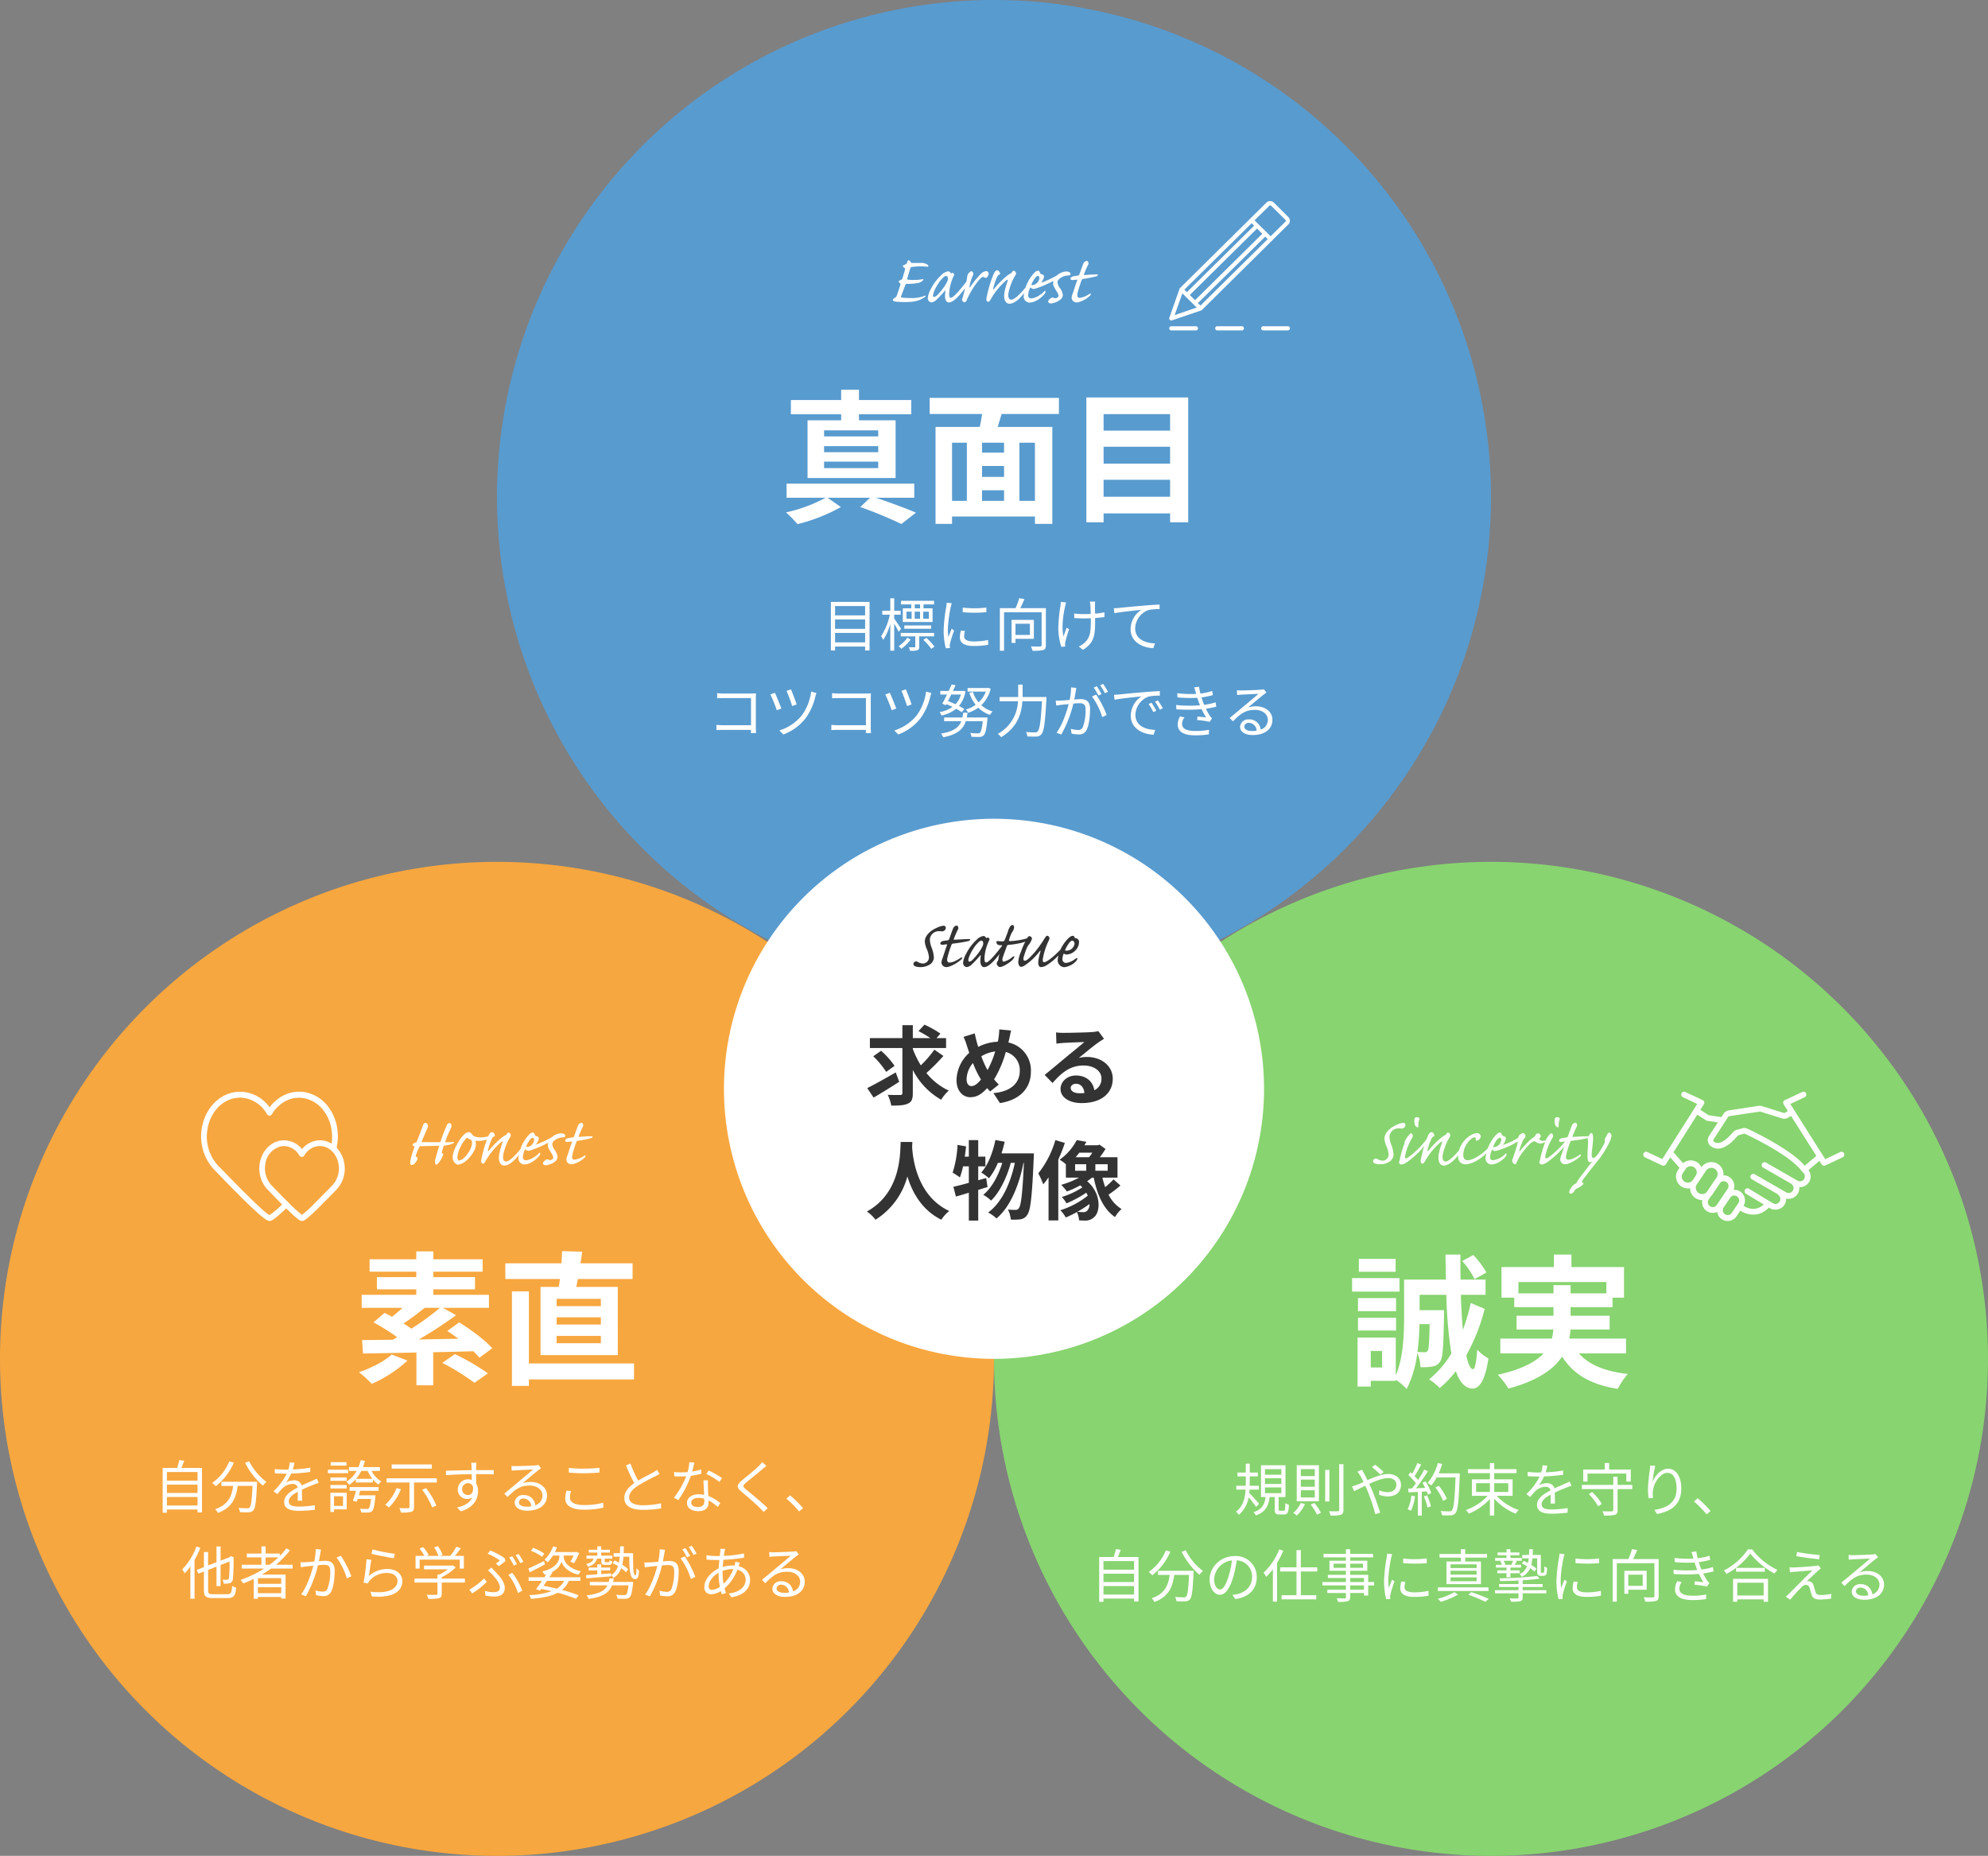
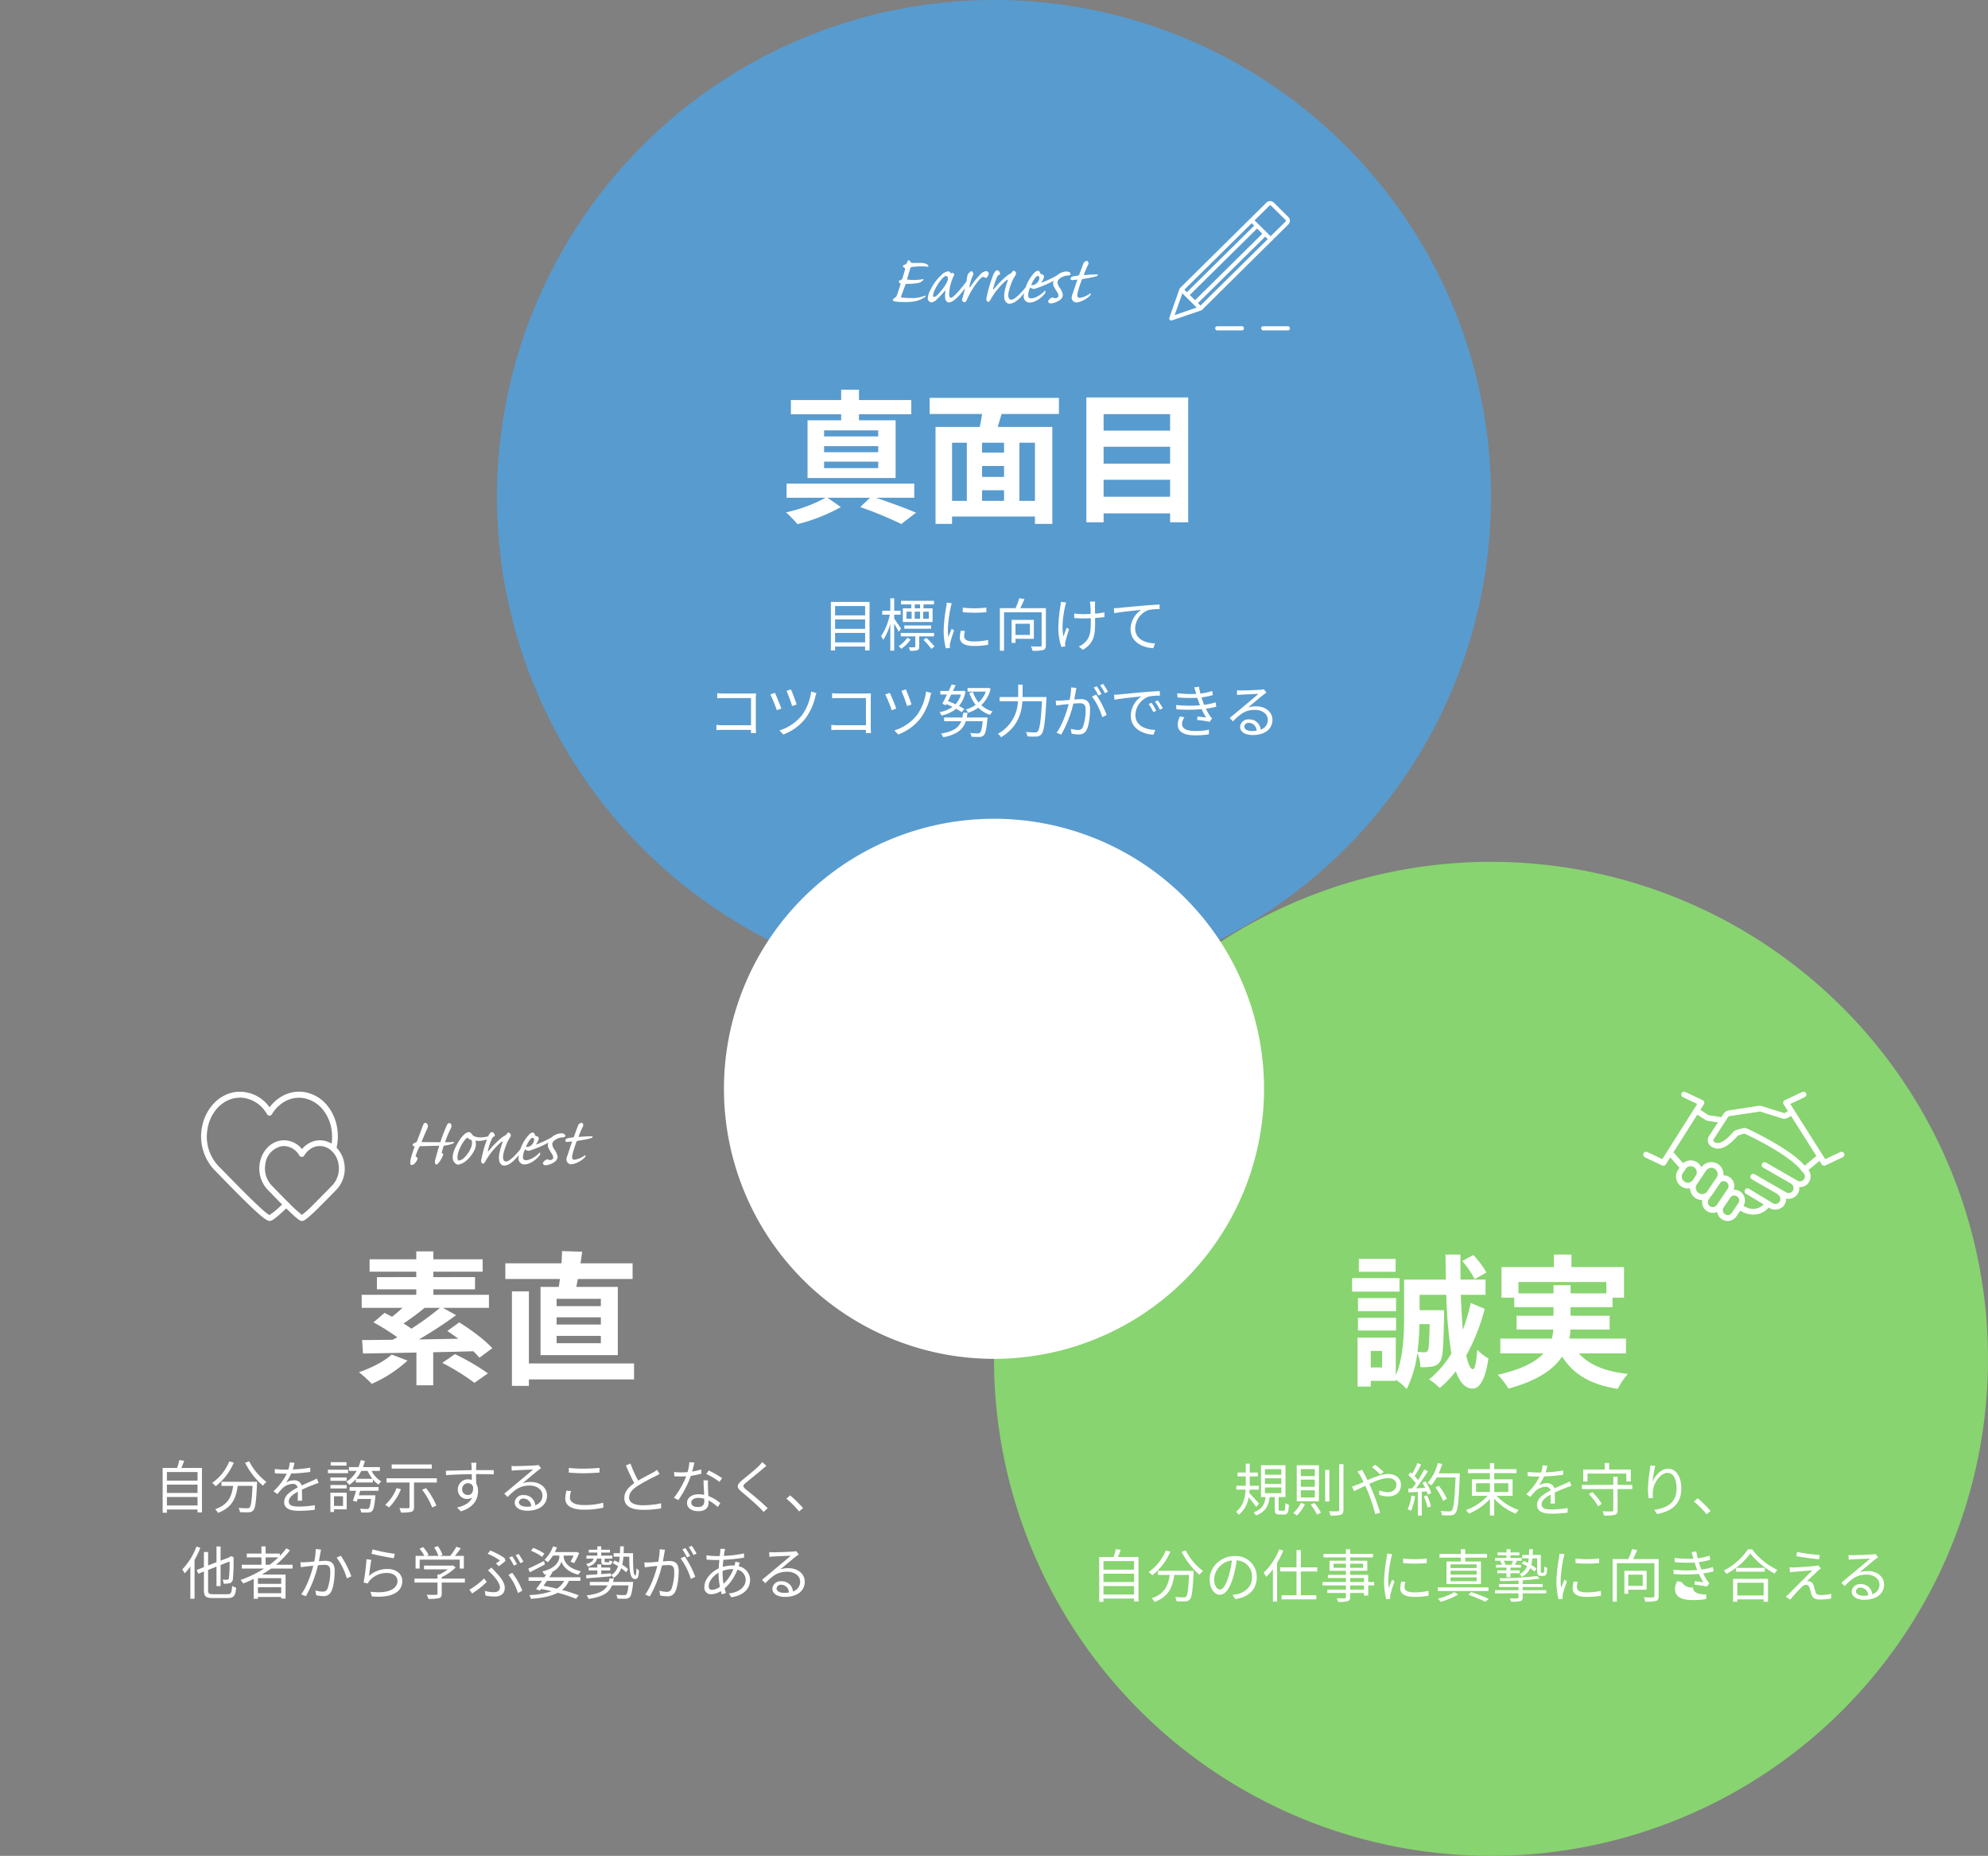
<svg xmlns="http://www.w3.org/2000/svg" width="692" height="646" viewBox="0 0 692 646">
  <rect x="0" y="0" width="692" height="646" fill="#808080" stroke="none" />
  <g id="talent_img_talent" transform="translate(-7 -756)">
    <g id="グループ_204635" data-name="グループ 204635" transform="translate(-446 145)">
      <path id="パス_34698" data-name="パス 34698" d="M173,0A173,173,0,1,1,0,173,173,173,0,0,1,173,0Z" transform="translate(626 611)" fill="#589bcf" />
      <path id="パス_34685" data-name="パス 34685" d="M-55.32-1.4V-4.68h10.46V-1.4Zm10.46-7.98V-6.1H-55.32V-9.38Zm0-4.66v3.24H-55.32v-3.24Zm-11.92-1.44V1.42h1.46V.06h10.46V1.42h1.54v-16.9Zm31.04,2.24h-1.84v-1.38h1.84Zm3.06,3.62h-1.96v-2.46h1.96Zm-7.8-2.46h1.8v2.46h-1.8Zm4.74,0v2.46H-27.6v-2.46Zm-3.06-1.16h-2.94v4.76h10.36v-4.76h-3.16v-1.38h3.68v-1.24h-11.5v1.24h3.56Zm6.92,7.1V-7.28h-9.34v1.14Zm-10.48-.02c-.34-.54-1.82-2.76-2.38-3.5v-1.38h2.24v-1.38h-2.24v-4.32H-36.1v4.32h-2.8v1.38h2.64a21.709,21.709,0,0,1-3.04,7.5,8.3,8.3,0,0,1,.76,1.28A20.883,20.883,0,0,0-36.1-7.84V1.5h1.36V-7.9c.58.98,1.28,2.2,1.56,2.84Zm2.2,3.14A11.608,11.608,0,0,1-33.2-.06a4.923,4.923,0,0,1,.92.9A13.206,13.206,0,0,0-29.02-2.4Zm9.3-.46v-1.2h-11.6v1.2h5.06V.04c0,.2-.06.28-.3.28h-1.96a4.457,4.457,0,0,1,.44,1.22,8.208,8.208,0,0,0,2.58-.22c.5-.2.62-.58.62-1.26V-3.48Zm-3.72,1.2A24.6,24.6,0,0,1-21.82.86l1.1-.8a21.366,21.366,0,0,0-2.82-3.02Zm13.7-11.22v1.6a47.011,47.011,0,0,0,8.22,0v-1.62A34.218,34.218,0,0,1-10.88-13.5Zm.78,8.14-1.44-.14a10.749,10.749,0,0,0-.34,2.36c0,1.88,1.5,3,4.86,3a27.1,27.1,0,0,0,5-.42l-.04-1.68a22.063,22.063,0,0,1-4.96.52c-2.72,0-3.38-.88-3.38-1.8A6.984,6.984,0,0,1-10.1-5.36Zm-4.6-9.68-1.78-.16a8.753,8.753,0,0,1-.14,1.42,56.255,56.255,0,0,0-.9,8.02A25.182,25.182,0,0,0-16.78.66l1.44-.1c-.02-.2-.04-.48-.06-.7a3.86,3.86,0,0,1,.1-.9,40.818,40.818,0,0,1,1.42-4.48l-.84-.64c-.34.82-.82,2.02-1.16,2.92a21.935,21.935,0,0,1-.18-2.8,46.441,46.441,0,0,1,1-7.66C-14.98-14.06-14.8-14.7-14.7-15.04ZM12.5-7.88v3.9H7.48v-3.9Zm1.38,5.24V-9.22H6.12v8H7.48V-2.64ZM18.06-13.3H9.14c.5-.96,1.02-2.1,1.46-3.16l-1.82-.32A22.427,22.427,0,0,1,7.5-13.3H2.04V1.52H3.5V-11.86H16.58V-.46c0,.38-.12.48-.48.5-.42.02-1.8.02-3.24-.04a6.282,6.282,0,0,1,.54,1.52,14.3,14.3,0,0,0,3.74-.26c.7-.24.92-.74.92-1.72Zm17.16-2.3H33.36a12.028,12.028,0,0,1,.18,1.2c.04.5.1,1.84.12,3.1-.84.04-1.7.06-2.52.06a22.425,22.425,0,0,1-3.22-.22v1.6c.86.06,2.28.12,3.24.12.82,0,1.68-.02,2.54-.06v.62c0,3.84-.12,6.1-2.26,7.98A6.558,6.558,0,0,1,29.5.04l1.46,1.14C35.2-1.32,35.2-4.58,35.2-9.18v-.7c1.2-.08,2.32-.2,3.24-.34v-1.64a23.683,23.683,0,0,1-3.26.46c-.02-1.24-.04-2.58-.02-3.02A10.3,10.3,0,0,1,35.22-15.6Zm-10.12.3-1.86-.18a8.3,8.3,0,0,1-.1,1.34,54.02,54.02,0,0,0-.76,7.98A22.283,22.283,0,0,0,23.44.18L24.8.02c-.02-.2-.04-.48-.06-.68a3.019,3.019,0,0,1,.1-.9c.22-.98.82-3.02,1.3-4.42l-.86-.52c-.38,1-.8,2.22-1.08,3.06-.76-3.28-.08-7.66.56-10.56C24.86-14.38,25-14.92,25.1-15.3Zm16.6,2.02.18,1.74c2.16-.46,7.26-.94,9.4-1.18a8.124,8.124,0,0,0-3.74,6.76c0,4.46,4.22,6.44,7.92,6.58l.58-1.66c-3.26-.12-6.9-1.36-6.9-5.28a7.035,7.035,0,0,1,4.58-6.32,16.752,16.752,0,0,1,3.92-.32v-1.6c-1.34.06-3.22.16-5.4.36-3.68.3-7.46.68-8.76.82C43.1-13.34,42.46-13.3,41.7-13.28ZM-96.36,16.28v1.78c.46-.02,1.46-.06,2.2-.06h9.58v9.44H-94.4a21.118,21.118,0,0,1-2.22-.12v1.82c.54-.04,1.44-.08,2.26-.08h9.78c-.02.48-.02.9-.04,1.12h1.8c-.02-.32-.08-1.22-.08-1.94V17.92c0-.48.04-1.1.06-1.56-.4.02-1,.04-1.48.04h-9.86A20.183,20.183,0,0,1-96.36,16.28Zm25.68-1.32-1.54.52a51.982,51.982,0,0,1,1.96,5.28l1.56-.54C-69.04,19.1-70.24,15.92-70.68,14.96Zm8.88,1.28-1.84-.52a18.067,18.067,0,0,1-3.2,8.22,16.192,16.192,0,0,1-7.86,5.32l1.38,1.4a17.558,17.558,0,0,0,7.84-5.78,20.953,20.953,0,0,0,3.32-7.5A9.311,9.311,0,0,1-61.8,16.24Zm-14.46-.08-1.58.58a49.4,49.4,0,0,1,2.24,5.48l1.58-.58C-74.48,20.34-75.74,17.28-76.26,16.16Zm19.9.12v1.78c.46-.02,1.46-.06,2.2-.06h9.58v9.44H-54.4a21.118,21.118,0,0,1-2.22-.12v1.82c.54-.04,1.44-.08,2.26-.08h9.78c-.02.48-.02.9-.04,1.12h1.8c-.02-.32-.08-1.22-.08-1.94V17.92c0-.48.04-1.1.06-1.56-.4.02-1,.04-1.48.04h-9.86A20.183,20.183,0,0,1-56.36,16.28Zm25.68-1.32-1.54.52a51.982,51.982,0,0,1,1.96,5.28l1.56-.54C-29.04,19.1-30.24,15.92-30.68,14.96Zm8.88,1.28-1.84-.52a18.067,18.067,0,0,1-3.2,8.22,16.192,16.192,0,0,1-7.86,5.32l1.38,1.4a17.558,17.558,0,0,0,7.84-5.78,20.953,20.953,0,0,0,3.32-7.5A9.311,9.311,0,0,1-21.8,16.24Zm-14.46-.08-1.58.58a49.4,49.4,0,0,1,2.24,5.48l1.58-.58C-34.48,20.34-35.74,17.28-36.26,16.16Zm24.74.6a8.049,8.049,0,0,1-1.88,3.38c-.86-.4-1.78-.78-2.62-1.1.38-.72.76-1.5,1.14-2.28Zm1.18,5.04a18.07,18.07,0,0,0-1.86-1.06,10.571,10.571,0,0,0,2.28-5.1l-.8-.18-.26.04h-3.3c.32-.68.62-1.36.9-1.98l-1.36-.28c-.3.7-.64,1.46-1.02,2.26h-2.92v1.26h2.32c-.56,1.18-1.16,2.32-1.64,3.18l1.22.56.22-.4c.7.28,1.42.62,2.12.96a10.47,10.47,0,0,1-4.5,1.8,4.689,4.689,0,0,1,.66,1.2,11.977,11.977,0,0,0,5.1-2.34,18.627,18.627,0,0,1,1.96,1.18Zm.86,2.94a13.732,13.732,0,0,0,.26-1.66h-1.5c-.08.58-.16,1.14-.28,1.66h-6.36v1.3h5.98c-.86,2.14-2.66,3.58-7.06,4.32a4.919,4.919,0,0,1,.76,1.28c4.96-.98,6.96-2.82,7.86-5.6h5.9c-.28,2.56-.58,3.66-.98,4.04a1.074,1.074,0,0,1-.78.2c-.4,0-1.48-.02-2.6-.14a3.433,3.433,0,0,1,.44,1.32c1.14.06,2.24.08,2.8.06a2.263,2.263,0,0,0,1.44-.54c.6-.58.96-2.04,1.3-5.58.04-.22.08-.66.08-.66Zm7.44-10.32-.26.06H-9.2v1.26h6.34a9.556,9.556,0,0,1-2.5,3.76,11.063,11.063,0,0,1-1.98-3.64l-1.24.32a13.319,13.319,0,0,0,2.2,4.16,10.864,10.864,0,0,1-3.4,1.62,4.835,4.835,0,0,1,.76,1.16,12.8,12.8,0,0,0,3.54-1.78,10.613,10.613,0,0,0,4.08,2.5,8.944,8.944,0,0,1,.9-1.2,9.665,9.665,0,0,1-3.92-2.18,11.54,11.54,0,0,0,3.26-5.74Zm12,3.2V13.3H8.42v4.32H1.94V19.1h6.4a13.476,13.476,0,0,1-7,11.34,5.32,5.32,0,0,1,1.14,1.18c5.8-3.54,7.12-8.38,7.4-12.52H16.7c-.38,7.04-.82,9.86-1.54,10.54a1.147,1.147,0,0,1-.92.3c-.5,0-1.78-.02-3.14-.14a3.253,3.253,0,0,1,.5,1.52,25.852,25.852,0,0,0,3.2.06,2.2,2.2,0,0,0,1.7-.8c.88-1,1.3-3.98,1.74-12.18.02-.22.04-.78.04-.78Zm18.72-3.16-1.84-.18a22.328,22.328,0,0,1-.52,4.36c-1.22.1-2.38.2-3.04.22-.64.02-1.16.02-1.8,0l.18,1.72c.5-.08,1.34-.18,1.8-.24.52-.06,1.48-.16,2.54-.26-.68,2.68-2.18,7.24-4.22,9.96l1.62.66a40.819,40.819,0,0,0,4.22-10.78c.86-.08,1.66-.14,2.14-.14,1.28,0,2.12.34,2.12,2.16a16.9,16.9,0,0,1-.94,6.12,1.668,1.668,0,0,1-1.76,1.04,9.737,9.737,0,0,1-2.44-.42L27,30.36a12.117,12.117,0,0,0,2.36.28,2.816,2.816,0,0,0,2.92-1.66c.82-1.66,1.16-4.84,1.16-7.22,0-2.72-1.46-3.4-3.26-3.4-.48,0-1.3.06-2.24.14.22-1.08.4-2.26.52-2.84C28.52,15.26,28.6,14.84,28.68,14.46Zm6.88,2.32-1.46.66a23.463,23.463,0,0,1,3.58,7.18l1.54-.74A34.119,34.119,0,0,0,35.56,16.78Zm.24-2.9-1.08.44a24.482,24.482,0,0,1,1.62,2.78l1.1-.48A28.344,28.344,0,0,0,35.8,13.88Zm2.2-.82-1.06.46a22.426,22.426,0,0,1,1.66,2.76l1.08-.48A28.866,28.866,0,0,0,38,13.06Zm3.78,3.78.18,1.74c2.16-.46,7.26-.94,9.4-1.18a8.124,8.124,0,0,0-3.74,6.76c0,4.46,4.22,6.44,7.92,6.58l.58-1.66c-3.26-.12-6.9-1.36-6.9-5.26a7.039,7.039,0,0,1,4.58-6.34,16.752,16.752,0,0,1,3.92-.32v-1.6c-1.34.06-3.22.18-5.4.36-3.68.3-7.46.68-8.76.82C43.18,16.78,42.54,16.82,41.78,16.84Zm13.06,2.78-1.02.44a18.567,18.567,0,0,1,1.64,2.82l1.02-.48A23.737,23.737,0,0,0,54.84,19.62Zm2.18-.84-.98.46a18.538,18.538,0,0,1,1.68,2.8l1.04-.5A26.415,26.415,0,0,0,57.02,18.78Zm13.22-2.74a4.67,4.67,0,0,0,.14.5,40.072,40.072,0,0,1-6.6-.24l.1,1.46a47.924,47.924,0,0,0,6.88.14q.24.72.54,1.56c.12.34.26.68.4,1.04a44.833,44.833,0,0,1-8.3-.1l.08,1.5a58.2,58.2,0,0,0,8.8-.04,21.158,21.158,0,0,0,1.56,2.88c-.64-.08-1.94-.22-3-.34l-.14,1.22a37.057,37.057,0,0,1,4.38.64l.82-1.22a6.009,6.009,0,0,1-.74-.86,19.868,19.868,0,0,1-1.4-2.48,31.185,31.185,0,0,0,3.62-.72l-.24-1.5a22.1,22.1,0,0,1-4,.86c-.16-.4-.32-.82-.46-1.2-.14-.42-.3-.88-.44-1.38a29.122,29.122,0,0,0,3.94-.8l-.22-1.44a22.255,22.255,0,0,1-4.1.9,15.211,15.211,0,0,1-.48-2.38l-1.7.22C69.88,14.82,70.08,15.44,70.24,16.04ZM66.3,24.7l-1.56-.32a5.809,5.809,0,0,0-.78,2.86c.02,2.56,2.22,3.72,6.14,3.72a30.417,30.417,0,0,0,4.68-.34l.06-1.6a22.647,22.647,0,0,1-4.76.42c-3.14,0-4.62-.82-4.62-2.48A3.876,3.876,0,0,1,66.3,24.7Zm20.82,3.2a1.461,1.461,0,0,1,1.6-1.28,2.727,2.727,0,0,1,2.68,2.72,10.269,10.269,0,0,1-1.62.12C88.22,29.46,87.12,28.86,87.12,27.9ZM84.56,15.26l.06,1.66c.42-.06.88-.1,1.32-.12,1.06-.06,5.06-.24,6.12-.28-1.02.9-3.52,3-4.64,3.92-1.16.98-3.72,3.12-5.38,4.48l1.14,1.18c2.54-2.58,4.32-4,7.66-4,2.6,0,4.48,1.48,4.48,3.44a3.513,3.513,0,0,1-2.5,3.42,3.872,3.872,0,0,0-4.08-3.54,2.809,2.809,0,0,0-3.08,2.6c0,1.66,1.66,2.84,4.38,2.84,4.24,0,6.88-2.08,6.88-5.3,0-2.7-2.38-4.7-5.7-4.7a8.463,8.463,0,0,0-2.78.42c1.56-1.3,4.28-3.62,5.28-4.38.36-.3.76-.56,1.12-.82l-.92-1.16a4.716,4.716,0,0,1-1.08.16c-1.06.1-5.82.26-6.86.26A11.925,11.925,0,0,1,84.56,15.26Z" transform="translate(799 836)" fill="#fff" />
      <path id="パス_34684" data-name="パス 34684" d="M34.7-26.1H15.85v-2.1H34.7Zm0,5.5H15.85v-2.1H34.7Zm0,5.55H15.85V-17.3H34.7ZM21.8-31.7H10.1v20.1H40.75V-31.7H28v-2.1H46.2v-4.95H28v-3.6H21.8v3.6H4.3v4.95H21.8ZM47.25-4.75v-4.9H2.8v4.9H16.4A52.067,52.067,0,0,1,2.6.35a43.832,43.832,0,0,1,4,4.1A61.358,61.358,0,0,0,21.7-1.5L17.05-4.75h14.8L28.45-1.5a138.725,138.725,0,0,1,14.3,5.9L47.85.45C44.45-1,38.9-3.05,33.9-4.75Zm42,1.1h-5.4V-23.9h5.4ZM60.4-23.9h5.15V-3.65H60.4Zm18.1,3.45H70.85V-23.9H78.5ZM70.85-7.35H78.5v3.7H70.85ZM78.5-12H70.85v-3.8H78.5ZM97.6-33.9v-5.6h-45v5.6H70.85c-.2,1.5-.5,3.05-.8,4.5H54.65V4.35H60.4V1.8H89.25V4.35H95.3V-29.4h-19c.4-1.45.9-2.95,1.35-4.5ZM113.15-5.1V-11H136.3v5.9ZM136.3-22.5v5.9H113.15v-5.9Zm0-11.35v5.75H113.15v-5.75Zm-29.15-5.8V3.8h6V.7H136.3V3.8h6.3V-39.65Z" transform="translate(724 789)" fill="#fff" />
      <path id="パス_34686" data-name="パス 34686" d="M8.67-13.47c-.39,0-.48-.03-.63-.24-.21-.39-.45-.66-.69-.69-.18-.03-.36.06-.48.42-.24.69-.36.87-.66,1.02a2.761,2.761,0,0,0-.84.39c-.21.18-.12.39.45.81.24.18.3.27.18.72-.57,1.98-.75,2.55-.87,2.91s-.21.45-.93.75c-.27.09-.36.24-.33.39a.8.8,0,0,0,.39.57c.21.15.24.27.15.57C3.84-4.11,3.39-2.64,3.03-1.83c-.12.24-.21.3-.3.33-.24.06-.96.66-.96.96,0,.36.84.57,1.83.6.84.06,1.65.09,2.58.09C9.42.12,11.01-.3,12.96-1.62c.42-.3.33-.6-.12-.42a11.353,11.353,0,0,1-4.83.78,27.679,27.679,0,0,1-3.06-.15c-.33-.06-.36-.18-.27-.45.42-1.23.96-2.61,1.47-3.99.09-.24.15-.33.45-.33a24.122,24.122,0,0,0,3.75-.27,3.413,3.413,0,0,0,1.71-.75c.39-.36.54-.72.12-.63a13.892,13.892,0,0,1-2.58.27,12.358,12.358,0,0,1-2.61-.12c-.24-.03-.27-.12-.18-.39.15-.51.75-2.55.96-3.21.18-.6.27-.75.84-.81a24.285,24.285,0,0,1,2.58-.18,21,21,0,0,1,2.19.06c.33.06.6.09.72-.03.12-.09.09-.33-.21-.6a3.823,3.823,0,0,0-2.4-.63ZM13.95-1.2A1.431,1.431,0,0,0,15.21.27a3.064,3.064,0,0,0,1.74-.9,33.365,33.365,0,0,0,2.91-3.12c.15-.21.21-.15.21.03.03.27-.12,1.14-.12,1.71C19.92-.66,20.43.27,21.24.27c1.92,0,4.38-3.18,6.57-6.06a4.271,4.271,0,0,0,.96-2.07c0-.39-.39-.45-.72.03-2.79,3.69-5.19,6.48-6.06,6.48-.63,0-.66-.99-.54-2.25a16.072,16.072,0,0,1,1.59-5.46.58.58,0,0,0-.27-.87.412.412,0,0,0-.54.03c-.15.09-.27.06-.3-.06-.15-.24-.48-.6-.81-.6a3.9,3.9,0,0,0-2.4,1.26,16.872,16.872,0,0,0-3.66,4.83A7.708,7.708,0,0,0,13.95-1.2Zm1.83-.9c0-1.35,1.74-4.26,2.64-5.31.81-.99,1.44-1.53,1.89-1.53.39,0,.57.3.63.66a1.975,1.975,0,0,1-.15,1.11,13.061,13.061,0,0,1-1.11,1.98,23,23,0,0,1-2.25,2.73,2.564,2.564,0,0,1-1.26.84C15.9-1.62,15.78-1.83,15.78-2.1Zm18.45-8.52a3.339,3.339,0,0,0-2.1,1.26A28.179,28.179,0,0,0,28.8-5.19c-.27.36-.39.36-.33-.06a15.868,15.868,0,0,1,1.05-3.6,1.732,1.732,0,0,0,.27-.78c.03-.36-.24-.96-.66-.96-.3,0-.78.51-1.02.78-.27.27-.39.72-.54,1.77a50.529,50.529,0,0,1-1.53,6.78c-.18.45-.21.78,0,1.05a.875.875,0,0,0,.69.42c.27,0,.51-.15.69-.57a29.85,29.85,0,0,1,4.05-6.78c.69-.81,1.29-1.47,1.71-1.47a1.291,1.291,0,0,1,.69.27c.18.15.45.12.69-.15a2.35,2.35,0,0,0,.57-1.08A.864.864,0,0,0,34.23-10.62Zm3.93-.3c-.36,0-.72.15-1.26,1.23a42.638,42.638,0,0,0-2.43,8.04,2.186,2.186,0,0,0-.03,1.32c.18.24.36.39.57.39.33,0,.66-.54.87-.9A24.677,24.677,0,0,1,41.1-7.26c.36-.33.57-.45.66-.36s.06.24-.12.75a22.986,22.986,0,0,0-.9,3.15c-.63,2.91.3,4.44,1.62,4.44,1.56,0,3.81-1.44,6.51-5.7.33-.48.39-.81.3-.99-.06-.18-.24-.15-.42.09C47.22-3.9,44.43-.69,43.02-.69c-.78,0-1.38-.78-.84-3a24.284,24.284,0,0,1,1.41-3.99,12.955,12.955,0,0,1,.9-1.53c.21-.48.27-.84-.03-1.17a.769.769,0,0,0-.6-.39c-.21,0-.39.21-.57.45a1.221,1.221,0,0,1-.57.54,7.168,7.168,0,0,0-1.38.93,30.3,30.3,0,0,0-4.32,4.41c-.21.27-.36.18-.3-.12a22.482,22.482,0,0,1,1.35-4.02c.27-.48.48-.75.78-.81.15-.03.27-.09.27-.3C39.12-10.11,38.7-10.92,38.16-10.92ZM50.34-5.76c-.3,0-.36-.09-.3-.27.24-.6,1.41-2.91,2.22-2.91.36-.03.54.33.54.72a2.792,2.792,0,0,1-1.23,2.04A2.209,2.209,0,0,1,50.34-5.76ZM62.07-10.5a5.419,5.419,0,0,0-2.82,1.08c-.15.12-.33.27-.51.39a35.233,35.233,0,0,1-4.95,2.31c-.24.12-.42.12-.24-.12a4.3,4.3,0,0,0,.87-1.86c0-.33-.15-.63-.81-.84a.64.64,0,0,1-.57-.48c-.12-.3-.27-.75-.72-.75a1.9,1.9,0,0,0-1.17.6,14,14,0,0,0-3.81,8.22A2.094,2.094,0,0,0,49.26.33c2.73,0,5.19-2.7,5.49-3.21a1.46,1.46,0,0,0,.18-.66c0-.24-.15-.33-.36-.12-.99,1.08-3.09,2.52-4.65,2.52A.95.95,0,0,1,48.9-2.22a6.607,6.607,0,0,1,.63-2.49c.06-.15.18-.24.3-.15a1.384,1.384,0,0,0,1.44.36,36.87,36.87,0,0,0,6.48-2.76,2.349,2.349,0,0,0,.03,1.86,19.132,19.132,0,0,0,1.2,2.07,2.964,2.964,0,0,1,.48,1.32c0,.36-.48.72-.84.78a1.372,1.372,0,0,1-.93-.12.6.6,0,0,0-.6-.03c-.48.24-1.2.78-1.23,1.29,0,.51.6.72,1.02.72A6.59,6.59,0,0,0,60.12-.72a2.138,2.138,0,0,0,.84-1.56,5.145,5.145,0,0,0-1.02-2.46,3.834,3.834,0,0,1-.84-2.04c0-1.08,2.04-2.31,3.6-2.31.51,0,.96-.18.96-.54a.841.841,0,0,0-.48-.66A2.286,2.286,0,0,0,62.07-10.5Zm4.8,9.18c-.72,0-.99-.45-.81-1.5a35.884,35.884,0,0,1,1.47-4.71c.15-.3.21-.33.54-.39a41.475,41.475,0,0,0,4.56-.9c.48-.15.84-.66.15-.66-1.68,0-3.27.15-4.17.21-.24,0-.39,0-.3-.24.12-.27.63-1.71,1.44-3.3a1.01,1.01,0,0,0,0-1.05.5.5,0,0,0-.48-.33,1.591,1.591,0,0,0-1.17.93c-.27.66-1.23,3.39-1.41,3.81a.6.6,0,0,1-.51.39c-.57.06-1.11.15-1.56.24a1.24,1.24,0,0,0-.81.42.5.5,0,0,0-.06.72.835.835,0,0,0,.63.18c.3-.03.99-.12,1.35-.15.27-.03.3.03.21.3-.27.6-1.26,3.75-1.56,4.59a4.441,4.441,0,0,0-.36,1.47A1.719,1.719,0,0,0,65.64.27,3.219,3.219,0,0,0,66.72.09a8.738,8.738,0,0,0,3.81-2.31c.27-.33.18-.81-.21-.54A8.055,8.055,0,0,1,66.87-1.32Z" transform="translate(762 716)" fill="#fff" />
      <g id="グループ_204609" data-name="グループ 204609" transform="translate(450.505 608.018)">
        <path id="合体_122" data-name="合体 122" d="M.21,41.35a.715.715,0,0,1-.172-.735L3.566,30.562a.688.688,0,0,1,.162-.274L33.82.534a1.852,1.852,0,0,1,2.6,0l5.04,5.013a1.805,1.805,0,0,1,0,2.569l-5.5,5.44a.671.671,0,0,1-.141.2.68.68,0,0,1-.205.145L11.41,37.868a.727.727,0,0,1-.272.177L.956,41.518a.63.63,0,0,1-.233.042A.736.736,0,0,1,.21,41.35Zm1.673-1.658,7.669-2.645L4.567,32.125Zm8.982-3.325L34.281,13.232l-.875-.864L9.991,35.5ZM8.974,34.5,32.395,11.367l-1.829-1.81L7.145,32.688Zm-2.835-2.8L29.555,8.558,28.689,7.7,5.269,30.83ZM35.292,12.233l5.183-5.12a.384.384,0,0,0,.118-.277.378.378,0,0,0-.118-.275L35.434,1.6a.4.4,0,0,0-.281-.118.351.351,0,0,0-.282.118L29.7,6.7l1.317,1.3c.021.017.042.033.063.052a.682.682,0,0,1,.055.064l2.687,2.656a.655.655,0,0,1,.1.087.7.7,0,0,1,.074.087Z" transform="translate(409.495 72.981)" fill="#fff" />
        <g id="グループ_204640" data-name="グループ 204640" transform="translate(0 116.541)">
          <path id="パス_27535" data-name="パス 27535" d="M518.037,232.5a.73.73,0,0,1,0-1.43h8.68a.642.642,0,0,1,.636.331.776.776,0,0,1,0,.768.642.642,0,0,1-.636.331Z" transform="translate(-75.959 -231.065)" fill="#fff" />
          <path id="パス_27534" data-name="パス 27534" d="M502.633,232.5a.642.642,0,0,1-.636-.331.776.776,0,0,1,0-.768.642.642,0,0,1,.636-.331h8.68a.73.73,0,0,1,0,1.43Z" transform="translate(-76.4 -231.065)" fill="#fff" />
-           <path id="パス_27533" data-name="パス 27533" d="M487.233,232.5a.642.642,0,0,1-.636-.331.776.776,0,0,1,0-.768.642.642,0,0,1,.636-.331h8.68a.73.73,0,0,1,0,1.43Z" transform="translate(-77 -231.065)" fill="#fff" />
        </g>
      </g>
    </g>
    <g id="グループ_204636" data-name="グループ 204636" transform="translate(-450 143)">
      <path id="パス_34697" data-name="パス 34697" d="M173,0A173,173,0,1,1,0,173,173,173,0,0,1,173,0Z" transform="translate(803 913)" fill="#88d470" />
-       <path id="パス_34694" data-name="パス 34694" d="M-80.72-2.56c-.5-.58-2.58-2.92-3.42-3.76.04-.38.08-.78.1-1.16h3.24V-8.82h-3.18V-12.1h2.82v-1.32h-2.82v-3.1h-1.38v3.1h-2.88v1.32h2.88v3.28h-3.3v1.34h3.24c-.16,2.72-.82,5.8-3.36,7.7a4.234,4.234,0,0,1,1,1.08,10.205,10.205,0,0,0,3.42-6.1c.92,1.08,2.12,2.58,2.62,3.34Zm2.04-5.68h5.7v2h-5.7Zm0-3.18h5.7v1.96h-5.7Zm0-3.18h5.7v1.94h-5.7ZM-73.42-.14c-.42,0-.5-.06-.5-.52V-4.9h2.38V-15.96h-8.52V-4.9h1.6c-.32,2.46-1.18,4.3-4.22,5.28a4.012,4.012,0,0,1,.84,1.12c3.4-1.2,4.42-3.38,4.78-6.4h1.78V-.66c0,1.4.28,1.84,1.66,1.84H-72c1.18,0,1.54-.68,1.66-3.4a3.687,3.687,0,0,1-1.24-.56c-.06,2.34-.14,2.64-.58,2.64Zm15.7-14.2v11h1.46v-11Zm4.88-2V-.44c0,.38-.16.5-.52.5C-53.74.08-55,.1-56.4.04a6.8,6.8,0,0,1,.54,1.5,12.761,12.761,0,0,0,3.6-.26c.62-.26.9-.72.9-1.72v-15.9ZM-66.2-2.84A10.115,10.115,0,0,1-68.84.64a8.676,8.676,0,0,1,1.24.92,12.9,12.9,0,0,0,2.84-4Zm3.42.56a16.875,16.875,0,0,1,2.22,3.52L-59.2.56a17.022,17.022,0,0,0-2.28-3.38Zm-3.42-8.68h4.86v2.48H-66.2Zm0,3.7h4.86v2.52H-66.2Zm0-7.36h4.86v2.44H-66.2Zm-1.42-1.34V-3.42h7.72V-15.96ZM-38.5-12.7l1.14-.9a34.288,34.288,0,0,0-2.94-2.54l-1.14.82A36.222,36.222,0,0,1-38.5-12.7Zm-6.36-1.72-1.64.66c.32.4.72,1.02.98,1.42.34.56.72,1.32,1.14,2.2-.88.4-1.7.76-2.38,1.02a14.337,14.337,0,0,1-1.64.54l.76,1.64c.92-.42,2.32-1.14,3.86-1.88.26.52.5,1.08.76,1.66a60.433,60.433,0,0,1,2.72,8.2l1.72-.46a88.725,88.725,0,0,0-3.04-8.4c-.24-.54-.5-1.1-.76-1.66,2.32-1.08,4.78-2.02,6.54-2.02,1.96,0,2.9,1.08,2.9,2.26,0,1.44-.92,2.64-3.1,2.64a7.239,7.239,0,0,1-2.84-.64l-.06,1.56a9.111,9.111,0,0,0,3,.56c3.12,0,4.6-1.74,4.6-4.04,0-2.18-1.7-3.76-4.46-3.76-2.08,0-4.78,1.08-7.2,2.14-.4-.84-.8-1.64-1.16-2.3A14.534,14.534,0,0,1-44.86-14.42ZM-27.72-5.4a14.374,14.374,0,0,1-1.3,4.76,5.2,5.2,0,0,1,1.16.56,17.6,17.6,0,0,0,1.42-5.08Zm4.34.28A19.919,19.919,0,0,1-22.1-1.24l1.18-.4a17.326,17.326,0,0,0-1.34-3.84Zm-.5-4.74a18.7,18.7,0,0,1,.98,1.78c-1.1.04-2.2.1-3.2.14a64.594,64.594,0,0,0,4.14-5.96l-1.28-.56c-.56,1.08-1.32,2.38-2.14,3.64A14.075,14.075,0,0,0-26.6-12.2a35.988,35.988,0,0,0,2.28-4.02l-1.32-.5A27.3,27.3,0,0,1-27.42-13c-.2-.18-.4-.36-.6-.52l-.76.98a18.169,18.169,0,0,1,2.62,2.86A19.64,19.64,0,0,1-27.5-7.9c-.46.02-.92.04-1.32.04l.12,1.34,3.26-.16V1.56h1.34V-6.76l1.74-.1a6.9,6.9,0,0,1,.38,1.14l1.18-.56a17.1,17.1,0,0,0-1.98-4.06Zm13-3.28h-7.34A25.4,25.4,0,0,0-17-16.4l-1.5-.34a17.584,17.584,0,0,1-3.56,6.92,10.546,10.546,0,0,1,1.3.88,15.831,15.831,0,0,0,1.86-2.8h6.56c-.3,7.8-.64,10.84-1.3,11.52a.981.981,0,0,1-.86.3c-.5,0-1.72,0-3.06-.12a3.4,3.4,0,0,1,.48,1.46A23.4,23.4,0,0,0-14,1.46a2.057,2.057,0,0,0,1.66-.8c.82-.98,1.1-4.08,1.46-13.04Zm-4.48,8.88a20.223,20.223,0,0,0-2.8-4.56l-1.2.58a21.415,21.415,0,0,1,2.7,4.66ZM-5.2-9.72H-.38v3.06H-5.2Zm11.22,0v3.06H1.12V-9.72Zm1.5,4.4v-5.74H1.12v-2.16H8.88V-14.6H1.12v-2.1H-.38v2.1H-8.04v1.38H-.38v2.16H-6.64v5.74h5.48A18.963,18.963,0,0,1-8.74-.36,6.117,6.117,0,0,1-7.7.88,21.014,21.014,0,0,0-.38-4.2V1.54h1.5V-4.32A20.287,20.287,0,0,0,8.6.9,5.923,5.923,0,0,1,9.66-.38,18.6,18.6,0,0,1,1.98-5.32ZM19.6-15.82l-1.64-.14a10.245,10.245,0,0,1-.5,2.5c-.44.02-.9.02-1.32.02a29.273,29.273,0,0,1-3.38-.22v1.5c1.1.08,2.42.12,3.28.12h.88A21.1,21.1,0,0,1,12.3-5.92l1.36,1A26.421,26.421,0,0,1,15.48-7a5.265,5.265,0,0,1,3.44-1.46,1.669,1.669,0,0,1,1.82,1.24C18.4-6,16.02-4.52,16.02-2.16,16.02.28,18.32.9,21.18.9A46.983,46.983,0,0,0,26.66.54l.04-1.6a35.614,35.614,0,0,1-5.46.48c-2.06,0-3.62-.24-3.62-1.8,0-1.32,1.3-2.38,3.16-3.36,0,1.06-.02,2.36-.06,3.12h1.54c-.02-.98-.04-2.68-.06-3.84,1.52-.72,2.94-1.3,4.06-1.72a17.415,17.415,0,0,1,1.78-.64l-.66-1.5c-.56.3-1.04.52-1.64.78-1.04.48-2.26.96-3.62,1.62a2.582,2.582,0,0,0-2.68-1.8,5.726,5.726,0,0,0-2.78.74,15.88,15.88,0,0,0,1.8-3.1,57.851,57.851,0,0,0,6.64-.56l.02-1.48a49.187,49.187,0,0,1-6.1.62A20.418,20.418,0,0,0,19.6-15.82Zm14,2.74H47.1v2.78h1.56v-4.18H41.12v-2.26H39.58v2.26H32.1v4.18h1.5Zm.46,7.18A19.154,19.154,0,0,1,37.3-1.66l1.24-.86a17.553,17.553,0,0,0-3.32-4.12ZM49.18-9.12H44.06v-2.86h-1.5v2.86H31.64v1.46H42.56V-.38c0,.34-.14.46-.54.48-.38,0-1.78.02-3.22-.04a6.232,6.232,0,0,1,.52,1.48,15.542,15.542,0,0,0,3.8-.24c.7-.24.94-.7.94-1.68V-7.66h5.12Zm8-6.66-1.76-.06c-.04.54-.08,1.12-.16,1.72a52.849,52.849,0,0,0-.62,6.46,24.356,24.356,0,0,0,.22,3.18L56.4-4.6a9.322,9.322,0,0,1-.04-2.46c.24-2.62,2.56-6.26,5.06-6.26,2.1,0,3.18,2.28,3.18,5.44,0,5.02-3.4,6.8-7.74,7.44L57.8,1c4.96-.9,8.44-3.34,8.44-8.9,0-4.2-1.9-6.86-4.56-6.86-2.54,0-4.62,2.5-5.44,4.54A37.131,37.131,0,0,1,57.18-15.78ZM75.06,1.12,76.42-.04a37.539,37.539,0,0,0-4.48-4.44l-1.3,1.14A33.321,33.321,0,0,1,75.06,1.12ZM-134.9,29.04V26.08h10.66v2.96Zm10.66-7.26v2.9H-134.9v-2.9Zm0-4.38v2.98H-134.9V17.4Zm-5.64-1.42c.34-.76.7-1.66,1-2.52l-1.7-.22a25.2,25.2,0,0,1-.78,2.74h-5.02V31.56h1.48V30.44h10.66v1.02h1.54V15.98Zm16.7-2.3a16.987,16.987,0,0,1-5.98,7.52,8.644,8.644,0,0,1,1.26,1.14,20.606,20.606,0,0,0,6.28-8.22Zm-2.74,7.1v1.44h4.08c-.46,3.38-1.56,6.54-6.26,8.1a5.9,5.9,0,0,1,.96,1.3c5.08-1.84,6.36-5.46,6.88-9.4h5.16c-.24,5.04-.52,7.04-1.04,7.54-.18.22-.42.26-.84.26-.46,0-1.7-.02-3-.14a3.616,3.616,0,0,1,.5,1.48,28.65,28.65,0,0,0,3.14.04,2.006,2.006,0,0,0,1.54-.7c.68-.76.98-3.06,1.26-9.2.02-.2.04-.72.04-.72Zm8.24-6.58a26.45,26.45,0,0,0,6.2,7.96,7.647,7.647,0,0,1,1.22-1.32,21.162,21.162,0,0,1-6.02-7.2ZM-81.54,23a7.247,7.247,0,0,0-7.66-7.36c-4.88,0-8.74,3.8-8.74,8.14,0,3.3,1.78,5.34,3.56,5.34,1.86,0,3.44-2.1,4.66-6.22a39.343,39.343,0,0,0,1.2-5.76,5.569,5.569,0,0,1,5.34,5.8c0,3.46-2.52,5.36-5.08,5.94a15.107,15.107,0,0,1-1.72.26l.94,1.48C-84.3,30-81.54,27.2-81.54,23Zm-14.84.64a6.976,6.976,0,0,1,6.2-6.48,32.678,32.678,0,0,1-1.12,5.4c-1.02,3.38-2.08,4.72-3.02,4.72C-95.22,27.28-96.38,26.16-96.38,23.64Zm22.66-10.32a22.647,22.647,0,0,1-5.44,8.14,6.593,6.593,0,0,1,.9,1.44,19.372,19.372,0,0,0,2.34-2.68V31.5h1.46V18.04a31.774,31.774,0,0,0,2.16-4.28Zm13.24,7.7V19.58H-66.2v-6h-1.5v6h-5.68v1.44h5.68v8.26h-5.2v1.44h12.08V29.28H-66.2V21.02Zm16.26,6.34h-4.8v-1.5h4.8Zm-4.8-4.08h4.8v1.4h-4.8Zm-5.78-3.54V18.3h4.3v1.44Zm10.26-1.44v1.44h-4.48V18.3Zm3.86,6.38h-2.06v-2.5h-6.28v-1.4h5.96V17.26h-5.96V16.1h7.96V14.88h-7.96v-1.6H-50.5v1.6h-7.8V16.1h7.8v1.16h-5.72v3.52h5.72v1.4h-6.28v1.1h6.28v1.4h-8.18v1.18h8.18v1.5h-6.46V28.5h6.46v1.38c0,.34-.12.46-.5.48-.34,0-1.54.02-2.74-.02a4.932,4.932,0,0,1,.52,1.26,11.942,11.942,0,0,0,3.32-.24c.6-.22.88-.56.88-1.48V28.5h4.8v.9h1.48V25.86h2.06Zm10.1-8.18v1.6a47.011,47.011,0,0,0,8.22,0V16.48A34.218,34.218,0,0,1-30.58,16.5Zm.78,8.14-1.44-.14a10.749,10.749,0,0,0-.34,2.36c0,1.88,1.5,3,4.86,3a27.1,27.1,0,0,0,5-.42l-.04-1.68a22.063,22.063,0,0,1-4.96.52c-2.72,0-3.38-.88-3.38-1.8A6.984,6.984,0,0,1-29.8,24.64Zm-4.6-9.68-1.78-.16a8.753,8.753,0,0,1-.14,1.42,56.255,56.255,0,0,0-.9,8.02,25.182,25.182,0,0,0,.74,6.42l1.44-.1c-.02-.2-.04-.48-.06-.7a3.86,3.86,0,0,1,.1-.9,40.818,40.818,0,0,1,1.42-4.48l-.84-.64c-.34.82-.82,2.02-1.16,2.92a21.936,21.936,0,0,1-.18-2.8,46.441,46.441,0,0,1,1-7.66C-34.68,15.94-34.5,15.3-34.4,14.96ZM-5,19.82h-9.08v-1.3H-5Zm0,2.28h-9.08V20.76H-5Zm0,2.3h-9.08V23.06H-5Zm-5.5-6.86h-5V25.4h12V17.54H-8.98V16.2h7.6V14.92h-7.6V13.26H-10.5v1.66h-7.42V16.2h7.42Zm9.62,9H-18.5V27.8H-.88ZM-12.76,28.2a23,23,0,0,1-5.74,2.32,12.385,12.385,0,0,1,1.02,1.04,25.939,25.939,0,0,0,6.04-2.52Zm4.9.92A50.343,50.343,0,0,1-2,31.56l1.24-1A64.488,64.488,0,0,0-6.9,28.18ZM7.38,18.68H4.7l.32-.1a4.434,4.434,0,0,0-.66-1.3H7.72c-.18.4-.44.94-.62,1.32ZM3.2,17.46a4.393,4.393,0,0,1,.62,1.22H1.72v.98H5.4v.96H2.2v1H5.4V23H6.76V21.62H9.98v-1H6.76v-.96h3.7v-.98H8.3c.2-.36.46-.78.68-1.26l-.48-.14h2.2V16.3H6.76v-.94H9.88v-.98H6.76v-1.1H5.4v1.1H2.28v.98H5.4v.94H1.42v.98H3.8Zm7.82,8.96h6.96V25.38H11.02v-1.3c2.2-.14,4.28-.34,5.9-.58l-.84-.92a116.743,116.743,0,0,1-13.14.8,3.777,3.777,0,0,1,.26.96c2.02,0,4.24-.06,6.38-.18v1.22H2.8v1.04H9.58v1.1H1.38v1.1h8.2v1.4c0,.28-.12.34-.44.36s-1.44.04-2.64,0a6.273,6.273,0,0,1,.48,1.14,14.194,14.194,0,0,0,3.24-.18c.6-.18.8-.52.8-1.28V28.62h8.22v-1.1H11.02Zm6.62-4.94a.319.319,0,0,1-.24-.08,2.187,2.187,0,0,1-.06-.7V15.26H14.5c.04-.62.06-1.3.08-2H13.3c-.02.72-.04,1.38-.08,2H10.88v1.18h2.26a12.478,12.478,0,0,1-.26,1.62c-.5-.26-1-.52-1.48-.72l-.7.88a16.206,16.206,0,0,1,1.84.96,4.905,4.905,0,0,1-2.62,2.76,3.16,3.16,0,0,1,.78.94,5.721,5.721,0,0,0,2.92-3.02,11.918,11.918,0,0,1,1.5,1.18l.72-.98a10.482,10.482,0,0,0-1.82-1.34,14.247,14.247,0,0,0,.38-2.28h1.68V20.6c0,1.08.08,1.4.34,1.64a1.273,1.273,0,0,0,.94.3h.76a1.476,1.476,0,0,0,.76-.16,1.115,1.115,0,0,0,.48-.68,12.134,12.134,0,0,0,.18-1.98,2.676,2.676,0,0,1-.98-.5,16.137,16.137,0,0,1-.06,1.72c-.04.28-.1.4-.18.46a.447.447,0,0,1-.3.08ZM29.42,16.5v1.6a47.011,47.011,0,0,0,8.22,0V16.48A34.218,34.218,0,0,1,29.42,16.5Zm.78,8.14-1.44-.14a10.749,10.749,0,0,0-.34,2.36c0,1.88,1.5,3,4.86,3a27.1,27.1,0,0,0,5-.42l-.04-1.68a22.063,22.063,0,0,1-4.96.52c-2.72,0-3.38-.88-3.38-1.8A6.984,6.984,0,0,1,30.2,24.64Zm-4.6-9.68-1.78-.16a8.753,8.753,0,0,1-.14,1.42,56.255,56.255,0,0,0-.9,8.02,25.182,25.182,0,0,0,.74,6.42l1.44-.1c-.02-.2-.04-.48-.06-.7a3.86,3.86,0,0,1,.1-.9,40.818,40.818,0,0,1,1.42-4.48l-.84-.64c-.34.82-.82,2.02-1.16,2.92a21.935,21.935,0,0,1-.18-2.8,46.441,46.441,0,0,1,1-7.66C25.32,15.94,25.5,15.3,25.6,14.96Zm27.2,7.16v3.9H47.78v-3.9Zm1.38,5.24V20.78H46.42v8h1.36V27.36ZM58.36,16.7H49.44c.5-.96,1.02-2.1,1.46-3.16l-1.82-.32A22.427,22.427,0,0,1,47.8,16.7H42.34V31.52H43.8V18.14H56.88v11.4c0,.38-.12.48-.48.5-.42.02-1.8.02-3.24-.04a6.282,6.282,0,0,1,.54,1.52,14.3,14.3,0,0,0,3.74-.26c.7-.24.92-.74.92-1.72Zm11.98-.66a4.67,4.67,0,0,0,.14.5,40.072,40.072,0,0,1-6.6-.24l.1,1.46a47.924,47.924,0,0,0,6.88.14q.24.72.54,1.56c.12.34.26.68.4,1.04a44.833,44.833,0,0,1-8.3-.1l.08,1.5a58.2,58.2,0,0,0,8.8-.04,21.158,21.158,0,0,0,1.56,2.88c-.64-.08-1.94-.22-3-.34l-.14,1.22a37.057,37.057,0,0,1,4.38.64L76,25.04a6.009,6.009,0,0,1-.74-.86,19.868,19.868,0,0,1-1.4-2.48,31.185,31.185,0,0,0,3.62-.72l-.24-1.5a22.1,22.1,0,0,1-4,.86c-.16-.4-.32-.82-.46-1.2-.14-.42-.3-.88-.44-1.38a29.122,29.122,0,0,0,3.94-.8l-.22-1.44a22.255,22.255,0,0,1-4.1.9,15.211,15.211,0,0,1-.48-2.38l-1.7.22C69.98,14.82,70.18,15.44,70.34,16.04ZM66.4,24.7l-1.56-.32a5.809,5.809,0,0,0-.78,2.86c.02,2.56,2.22,3.72,6.14,3.72a30.417,30.417,0,0,0,4.68-.34l.06-1.6a22.647,22.647,0,0,1-4.76.42c-3.14,0-4.62-.82-4.62-2.48A3.876,3.876,0,0,1,66.4,24.7Zm28.5.22v4.46H85.72V24.92ZM84.26,31.54h1.46v-.82H94.9v.82h1.52V23.58H84.26ZM85.3,19.76v1.32H95.32V19.76Zm4.12-6.44a22.465,22.465,0,0,1-8.38,7.36,5.406,5.406,0,0,1,.92,1.18,24.628,24.628,0,0,0,8.3-7.1,26.749,26.749,0,0,0,8.46,6.98,6.79,6.79,0,0,1,.98-1.28,23.758,23.758,0,0,1-8.78-7.14Zm17.12.9-.26,1.46c2.44.44,5.94.9,7.94,1.08l.22-1.48A66.269,66.269,0,0,1,106.54,14.22Zm8.3,5.72-.96-1.08a4.287,4.287,0,0,1-.96.22c-1.5.18-6.16.5-7.3.52a14.929,14.929,0,0,1-1.7-.04l.14,1.76c.44-.08.96-.14,1.62-.2,1.22-.1,4.58-.38,6.16-.48-1.98,1.98-7.42,7.42-8.22,8.24-.4.38-.76.68-1,.9l1.52,1.06a55.028,55.028,0,0,1,4.06-4.46,2.133,2.133,0,0,1,1.48-.72,1.325,1.325,0,0,1,1.22,1.06c.18.58.48,1.76.68,2.36.42,1.32,1.42,1.7,3.02,1.7a29.862,29.862,0,0,0,3.76-.3l.1-1.68a17.252,17.252,0,0,1-3.78.4c-1.02,0-1.5-.32-1.74-1.08-.2-.66-.48-1.66-.66-2.24a1.82,1.82,0,0,0-1.52-1.44,3.462,3.462,0,0,0-.78-.04c.74-.76,3-2.86,3.76-3.56A11.624,11.624,0,0,1,114.84,19.94Zm12.18,7.96a1.461,1.461,0,0,1,1.6-1.28,2.727,2.727,0,0,1,2.68,2.72,10.269,10.269,0,0,1-1.62.12C128.12,29.46,127.02,28.86,127.02,27.9Zm-2.56-12.64.06,1.66c.42-.06.88-.1,1.32-.12,1.06-.06,5.06-.24,6.12-.28-1.02.9-3.52,3-4.64,3.92-1.16.98-3.72,3.12-5.38,4.48l1.14,1.18c2.54-2.58,4.32-4,7.66-4,2.6,0,4.48,1.48,4.48,3.44a3.513,3.513,0,0,1-2.5,3.42,3.872,3.872,0,0,0-4.08-3.54,2.809,2.809,0,0,0-3.08,2.6c0,1.66,1.66,2.84,4.38,2.84,4.24,0,6.88-2.08,6.88-5.3,0-2.7-2.38-4.7-5.7-4.7a8.463,8.463,0,0,0-2.78.42c1.56-1.3,4.28-3.62,5.28-4.38.36-.3.76-.56,1.12-.82l-.92-1.16a4.716,4.716,0,0,1-1.08.16c-1.06.1-5.82.26-6.86.26A11.925,11.925,0,0,1,124.46,15.26Z" transform="translate(976 1139)" fill="#fff" />
+       <path id="パス_34694" data-name="パス 34694" d="M-80.72-2.56c-.5-.58-2.58-2.92-3.42-3.76.04-.38.08-.78.1-1.16h3.24V-8.82h-3.18V-12.1h2.82v-1.32h-2.82v-3.1h-1.38v3.1h-2.88v1.32h2.88v3.28h-3.3v1.34h3.24c-.16,2.72-.82,5.8-3.36,7.7a4.234,4.234,0,0,1,1,1.08,10.205,10.205,0,0,0,3.42-6.1c.92,1.08,2.12,2.58,2.62,3.34Zm2.04-5.68h5.7v2h-5.7Zm0-3.18h5.7v1.96h-5.7Zm0-3.18h5.7v1.94h-5.7ZM-73.42-.14c-.42,0-.5-.06-.5-.52V-4.9h2.38V-15.96h-8.52V-4.9h1.6c-.32,2.46-1.18,4.3-4.22,5.28a4.012,4.012,0,0,1,.84,1.12c3.4-1.2,4.42-3.38,4.78-6.4h1.78V-.66c0,1.4.28,1.84,1.66,1.84H-72c1.18,0,1.54-.68,1.66-3.4a3.687,3.687,0,0,1-1.24-.56c-.06,2.34-.14,2.64-.58,2.64Zm15.7-14.2v11h1.46v-11Zm4.88-2V-.44c0,.38-.16.5-.52.5C-53.74.08-55,.1-56.4.04a6.8,6.8,0,0,1,.54,1.5,12.761,12.761,0,0,0,3.6-.26c.62-.26.9-.72.9-1.72v-15.9ZM-66.2-2.84A10.115,10.115,0,0,1-68.84.64a8.676,8.676,0,0,1,1.24.92,12.9,12.9,0,0,0,2.84-4Zm3.42.56a16.875,16.875,0,0,1,2.22,3.52L-59.2.56a17.022,17.022,0,0,0-2.28-3.38Zm-3.42-8.68h4.86v2.48H-66.2Zm0,3.7h4.86v2.52H-66.2Zm0-7.36h4.86v2.44H-66.2Zm-1.42-1.34V-3.42h7.72V-15.96ZM-38.5-12.7l1.14-.9a34.288,34.288,0,0,0-2.94-2.54l-1.14.82A36.222,36.222,0,0,1-38.5-12.7Zm-6.36-1.72-1.64.66c.32.4.72,1.02.98,1.42.34.56.72,1.32,1.14,2.2-.88.4-1.7.76-2.38,1.02a14.337,14.337,0,0,1-1.64.54l.76,1.64c.92-.42,2.32-1.14,3.86-1.88.26.52.5,1.08.76,1.66a60.433,60.433,0,0,1,2.72,8.2l1.72-.46a88.725,88.725,0,0,0-3.04-8.4c-.24-.54-.5-1.1-.76-1.66,2.32-1.08,4.78-2.02,6.54-2.02,1.96,0,2.9,1.08,2.9,2.26,0,1.44-.92,2.64-3.1,2.64a7.239,7.239,0,0,1-2.84-.64l-.06,1.56a9.111,9.111,0,0,0,3,.56c3.12,0,4.6-1.74,4.6-4.04,0-2.18-1.7-3.76-4.46-3.76-2.08,0-4.78,1.08-7.2,2.14-.4-.84-.8-1.64-1.16-2.3A14.534,14.534,0,0,1-44.86-14.42ZM-27.72-5.4a14.374,14.374,0,0,1-1.3,4.76,5.2,5.2,0,0,1,1.16.56,17.6,17.6,0,0,0,1.42-5.08Zm4.34.28A19.919,19.919,0,0,1-22.1-1.24l1.18-.4a17.326,17.326,0,0,0-1.34-3.84Zm-.5-4.74a18.7,18.7,0,0,1,.98,1.78c-1.1.04-2.2.1-3.2.14a64.594,64.594,0,0,0,4.14-5.96l-1.28-.56c-.56,1.08-1.32,2.38-2.14,3.64A14.075,14.075,0,0,0-26.6-12.2a35.988,35.988,0,0,0,2.28-4.02l-1.32-.5A27.3,27.3,0,0,1-27.42-13c-.2-.18-.4-.36-.6-.52l-.76.98a18.169,18.169,0,0,1,2.62,2.86A19.64,19.64,0,0,1-27.5-7.9c-.46.02-.92.04-1.32.04l.12,1.34,3.26-.16V1.56h1.34V-6.76l1.74-.1a6.9,6.9,0,0,1,.38,1.14l1.18-.56a17.1,17.1,0,0,0-1.98-4.06Zm13-3.28h-7.34A25.4,25.4,0,0,0-17-16.4l-1.5-.34a17.584,17.584,0,0,1-3.56,6.92,10.546,10.546,0,0,1,1.3.88,15.831,15.831,0,0,0,1.86-2.8h6.56c-.3,7.8-.64,10.84-1.3,11.52a.981.981,0,0,1-.86.3c-.5,0-1.72,0-3.06-.12a3.4,3.4,0,0,1,.48,1.46A23.4,23.4,0,0,0-14,1.46a2.057,2.057,0,0,0,1.66-.8c.82-.98,1.1-4.08,1.46-13.04Zm-4.48,8.88a20.223,20.223,0,0,0-2.8-4.56l-1.2.58a21.415,21.415,0,0,1,2.7,4.66ZM-5.2-9.72H-.38v3.06H-5.2Zm11.22,0v3.06H1.12V-9.72Zm1.5,4.4v-5.74H1.12v-2.16H8.88V-14.6H1.12v-2.1H-.38v2.1H-8.04v1.38H-.38v2.16H-6.64v5.74h5.48A18.963,18.963,0,0,1-8.74-.36,6.117,6.117,0,0,1-7.7.88,21.014,21.014,0,0,0-.38-4.2V1.54h1.5V-4.32A20.287,20.287,0,0,0,8.6.9,5.923,5.923,0,0,1,9.66-.38,18.6,18.6,0,0,1,1.98-5.32ZM19.6-15.82l-1.64-.14a10.245,10.245,0,0,1-.5,2.5c-.44.02-.9.02-1.32.02a29.273,29.273,0,0,1-3.38-.22v1.5c1.1.08,2.42.12,3.28.12h.88A21.1,21.1,0,0,1,12.3-5.92l1.36,1A26.421,26.421,0,0,1,15.48-7a5.265,5.265,0,0,1,3.44-1.46,1.669,1.669,0,0,1,1.82,1.24C18.4-6,16.02-4.52,16.02-2.16,16.02.28,18.32.9,21.18.9A46.983,46.983,0,0,0,26.66.54l.04-1.6a35.614,35.614,0,0,1-5.46.48c-2.06,0-3.62-.24-3.62-1.8,0-1.32,1.3-2.38,3.16-3.36,0,1.06-.02,2.36-.06,3.12h1.54c-.02-.98-.04-2.68-.06-3.84,1.52-.72,2.94-1.3,4.06-1.72a17.415,17.415,0,0,1,1.78-.64l-.66-1.5c-.56.3-1.04.52-1.64.78-1.04.48-2.26.96-3.62,1.62a2.582,2.582,0,0,0-2.68-1.8,5.726,5.726,0,0,0-2.78.74,15.88,15.88,0,0,0,1.8-3.1,57.851,57.851,0,0,0,6.64-.56l.02-1.48a49.187,49.187,0,0,1-6.1.62A20.418,20.418,0,0,0,19.6-15.82Zm14,2.74H47.1v2.78h1.56v-4.18H41.12v-2.26H39.58v2.26H32.1v4.18h1.5Zm.46,7.18A19.154,19.154,0,0,1,37.3-1.66l1.24-.86a17.553,17.553,0,0,0-3.32-4.12ZM49.18-9.12H44.06v-2.86h-1.5v2.86H31.64v1.46H42.56V-.38c0,.34-.14.46-.54.48-.38,0-1.78.02-3.22-.04a6.232,6.232,0,0,1,.52,1.48,15.542,15.542,0,0,0,3.8-.24c.7-.24.94-.7.94-1.68V-7.66h5.12Zm8-6.66-1.76-.06c-.04.54-.08,1.12-.16,1.72a52.849,52.849,0,0,0-.62,6.46,24.356,24.356,0,0,0,.22,3.18L56.4-4.6a9.322,9.322,0,0,1-.04-2.46c.24-2.62,2.56-6.26,5.06-6.26,2.1,0,3.18,2.28,3.18,5.44,0,5.02-3.4,6.8-7.74,7.44L57.8,1c4.96-.9,8.44-3.34,8.44-8.9,0-4.2-1.9-6.86-4.56-6.86-2.54,0-4.62,2.5-5.44,4.54A37.131,37.131,0,0,1,57.18-15.78ZM75.06,1.12,76.42-.04a37.539,37.539,0,0,0-4.48-4.44l-1.3,1.14A33.321,33.321,0,0,1,75.06,1.12ZM-134.9,29.04V26.08h10.66v2.96Zm10.66-7.26v2.9H-134.9v-2.9Zm0-4.38v2.98H-134.9V17.4Zm-5.64-1.42c.34-.76.7-1.66,1-2.52l-1.7-.22a25.2,25.2,0,0,1-.78,2.74h-5.02V31.56h1.48V30.44h10.66v1.02h1.54V15.98Zm16.7-2.3a16.987,16.987,0,0,1-5.98,7.52,8.644,8.644,0,0,1,1.26,1.14,20.606,20.606,0,0,0,6.28-8.22Zm-2.74,7.1v1.44h4.08c-.46,3.38-1.56,6.54-6.26,8.1a5.9,5.9,0,0,1,.96,1.3c5.08-1.84,6.36-5.46,6.88-9.4h5.16c-.24,5.04-.52,7.04-1.04,7.54-.18.22-.42.26-.84.26-.46,0-1.7-.02-3-.14a3.616,3.616,0,0,1,.5,1.48,28.65,28.65,0,0,0,3.14.04,2.006,2.006,0,0,0,1.54-.7c.68-.76.98-3.06,1.26-9.2.02-.2.04-.72.04-.72Zm8.24-6.58a26.45,26.45,0,0,0,6.2,7.96,7.647,7.647,0,0,1,1.22-1.32,21.162,21.162,0,0,1-6.02-7.2ZM-81.54,23a7.247,7.247,0,0,0-7.66-7.36c-4.88,0-8.74,3.8-8.74,8.14,0,3.3,1.78,5.34,3.56,5.34,1.86,0,3.44-2.1,4.66-6.22a39.343,39.343,0,0,0,1.2-5.76,5.569,5.569,0,0,1,5.34,5.8c0,3.46-2.52,5.36-5.08,5.94a15.107,15.107,0,0,1-1.72.26l.94,1.48C-84.3,30-81.54,27.2-81.54,23Zm-14.84.64a6.976,6.976,0,0,1,6.2-6.48,32.678,32.678,0,0,1-1.12,5.4c-1.02,3.38-2.08,4.72-3.02,4.72C-95.22,27.28-96.38,26.16-96.38,23.64Zm22.66-10.32a22.647,22.647,0,0,1-5.44,8.14,6.593,6.593,0,0,1,.9,1.44,19.372,19.372,0,0,0,2.34-2.68V31.5h1.46V18.04a31.774,31.774,0,0,0,2.16-4.28Zm13.24,7.7V19.58H-66.2v-6h-1.5v6h-5.68v1.44h5.68v8.26h-5.2v1.44h12.08V29.28H-66.2V21.02Zm16.26,6.34h-4.8v-1.5h4.8Zm-4.8-4.08h4.8v1.4h-4.8Zm-5.78-3.54V18.3h4.3v1.44Zm10.26-1.44v1.44h-4.48V18.3Zm3.86,6.38h-2.06v-2.5h-6.28v-1.4h5.96V17.26h-5.96V16.1h7.96V14.88h-7.96v-1.6H-50.5v1.6h-7.8V16.1h7.8v1.16h-5.72v3.52h5.72v1.4h-6.28v1.1h6.28v1.4h-8.18v1.18h8.18v1.5h-6.46V28.5h6.46v1.38c0,.34-.12.46-.5.48-.34,0-1.54.02-2.74-.02a4.932,4.932,0,0,1,.52,1.26,11.942,11.942,0,0,0,3.32-.24c.6-.22.88-.56.88-1.48V28.5h4.8v.9h1.48V25.86h2.06Zm10.1-8.18v1.6a47.011,47.011,0,0,0,8.22,0V16.48A34.218,34.218,0,0,1-30.58,16.5Zm.78,8.14-1.44-.14a10.749,10.749,0,0,0-.34,2.36c0,1.88,1.5,3,4.86,3a27.1,27.1,0,0,0,5-.42l-.04-1.68a22.063,22.063,0,0,1-4.96.52c-2.72,0-3.38-.88-3.38-1.8A6.984,6.984,0,0,1-29.8,24.64Zm-4.6-9.68-1.78-.16a8.753,8.753,0,0,1-.14,1.42,56.255,56.255,0,0,0-.9,8.02,25.182,25.182,0,0,0,.74,6.42l1.44-.1c-.02-.2-.04-.48-.06-.7a3.86,3.86,0,0,1,.1-.9,40.818,40.818,0,0,1,1.42-4.48l-.84-.64c-.34.82-.82,2.02-1.16,2.92a21.936,21.936,0,0,1-.18-2.8,46.441,46.441,0,0,1,1-7.66C-34.68,15.94-34.5,15.3-34.4,14.96ZM-5,19.82h-9.08v-1.3H-5Zm0,2.28h-9.08V20.76H-5Zm0,2.3h-9.08V23.06H-5Zm-5.5-6.86h-5V25.4h12V17.54H-8.98V16.2h7.6V14.92h-7.6V13.26H-10.5v1.66h-7.42V16.2h7.42Zm9.62,9H-18.5V27.8H-.88ZM-12.76,28.2a23,23,0,0,1-5.74,2.32,12.385,12.385,0,0,1,1.02,1.04,25.939,25.939,0,0,0,6.04-2.52Zm4.9.92A50.343,50.343,0,0,1-2,31.56l1.24-1A64.488,64.488,0,0,0-6.9,28.18ZM7.38,18.68H4.7l.32-.1a4.434,4.434,0,0,0-.66-1.3H7.72c-.18.4-.44.94-.62,1.32ZM3.2,17.46a4.393,4.393,0,0,1,.62,1.22H1.72v.98H5.4v.96H2.2v1H5.4V23H6.76V21.62H9.98v-1H6.76v-.96h3.7v-.98H8.3c.2-.36.46-.78.68-1.26l-.48-.14h2.2V16.3H6.76v-.94H9.88v-.98H6.76v-1.1H5.4v1.1H2.28v.98H5.4v.94H1.42v.98H3.8Zm7.82,8.96h6.96V25.38H11.02v-1.3c2.2-.14,4.28-.34,5.9-.58l-.84-.92a116.743,116.743,0,0,1-13.14.8,3.777,3.777,0,0,1,.26.96c2.02,0,4.24-.06,6.38-.18v1.22H2.8v1.04H9.58v1.1H1.38v1.1h8.2v1.4c0,.28-.12.34-.44.36s-1.44.04-2.64,0a6.273,6.273,0,0,1,.48,1.14,14.194,14.194,0,0,0,3.24-.18c.6-.18.8-.52.8-1.28V28.62h8.22v-1.1H11.02Zm6.62-4.94a.319.319,0,0,1-.24-.08,2.187,2.187,0,0,1-.06-.7V15.26H14.5c.04-.62.06-1.3.08-2H13.3c-.02.72-.04,1.38-.08,2H10.88v1.18h2.26a12.478,12.478,0,0,1-.26,1.62c-.5-.26-1-.52-1.48-.72l-.7.88a16.206,16.206,0,0,1,1.84.96,4.905,4.905,0,0,1-2.62,2.76,3.16,3.16,0,0,1,.78.94,5.721,5.721,0,0,0,2.92-3.02,11.918,11.918,0,0,1,1.5,1.18l.72-.98a10.482,10.482,0,0,0-1.82-1.34,14.247,14.247,0,0,0,.38-2.28h1.68V20.6c0,1.08.08,1.4.34,1.64a1.273,1.273,0,0,0,.94.3h.76a1.476,1.476,0,0,0,.76-.16,1.115,1.115,0,0,0,.48-.68,12.134,12.134,0,0,0,.18-1.98,2.676,2.676,0,0,1-.98-.5,16.137,16.137,0,0,1-.06,1.72c-.04.28-.1.4-.18.46a.447.447,0,0,1-.3.08ZM29.42,16.5v1.6a47.011,47.011,0,0,0,8.22,0V16.48A34.218,34.218,0,0,1,29.42,16.5Zm.78,8.14-1.44-.14a10.749,10.749,0,0,0-.34,2.36c0,1.88,1.5,3,4.86,3a27.1,27.1,0,0,0,5-.42l-.04-1.68a22.063,22.063,0,0,1-4.96.52c-2.72,0-3.38-.88-3.38-1.8A6.984,6.984,0,0,1,30.2,24.64Zm-4.6-9.68-1.78-.16a8.753,8.753,0,0,1-.14,1.42,56.255,56.255,0,0,0-.9,8.02,25.182,25.182,0,0,0,.74,6.42l1.44-.1c-.02-.2-.04-.48-.06-.7a3.86,3.86,0,0,1,.1-.9,40.818,40.818,0,0,1,1.42-4.48l-.84-.64c-.34.82-.82,2.02-1.16,2.92a21.935,21.935,0,0,1-.18-2.8,46.441,46.441,0,0,1,1-7.66C25.32,15.94,25.5,15.3,25.6,14.96Zm27.2,7.16v3.9H47.78v-3.9Zm1.38,5.24V20.78H46.42v8h1.36V27.36ZM58.36,16.7H49.44c.5-.96,1.02-2.1,1.46-3.16l-1.82-.32A22.427,22.427,0,0,1,47.8,16.7H42.34V31.52H43.8V18.14H56.88v11.4c0,.38-.12.48-.48.5-.42.02-1.8.02-3.24-.04a6.282,6.282,0,0,1,.54,1.52,14.3,14.3,0,0,0,3.74-.26c.7-.24.92-.74.92-1.72Zm11.98-.66a4.67,4.67,0,0,0,.14.5,40.072,40.072,0,0,1-6.6-.24l.1,1.46a47.924,47.924,0,0,0,6.88.14q.24.72.54,1.56c.12.34.26.68.4,1.04a44.833,44.833,0,0,1-8.3-.1l.08,1.5a58.2,58.2,0,0,0,8.8-.04,21.158,21.158,0,0,0,1.56,2.88c-.64-.08-1.94-.22-3-.34l-.14,1.22a37.057,37.057,0,0,1,4.38.64L76,25.04a6.009,6.009,0,0,1-.74-.86,19.868,19.868,0,0,1-1.4-2.48,31.185,31.185,0,0,0,3.62-.72l-.24-1.5a22.1,22.1,0,0,1-4,.86c-.16-.4-.32-.82-.46-1.2-.14-.42-.3-.88-.44-1.38a29.122,29.122,0,0,0,3.94-.8l-.22-1.44a22.255,22.255,0,0,1-4.1.9,15.211,15.211,0,0,1-.48-2.38l-1.7.22C69.98,14.82,70.18,15.44,70.34,16.04ZM66.4,24.7l-1.56-.32a5.809,5.809,0,0,0-.78,2.86c.02,2.56,2.22,3.72,6.14,3.72a30.417,30.417,0,0,0,4.68-.34l.06-1.6c-3.14,0-4.62-.82-4.62-2.48A3.876,3.876,0,0,1,66.4,24.7Zm28.5.22v4.46H85.72V24.92ZM84.26,31.54h1.46v-.82H94.9v.82h1.52V23.58H84.26ZM85.3,19.76v1.32H95.32V19.76Zm4.12-6.44a22.465,22.465,0,0,1-8.38,7.36,5.406,5.406,0,0,1,.92,1.18,24.628,24.628,0,0,0,8.3-7.1,26.749,26.749,0,0,0,8.46,6.98,6.79,6.79,0,0,1,.98-1.28,23.758,23.758,0,0,1-8.78-7.14Zm17.12.9-.26,1.46c2.44.44,5.94.9,7.94,1.08l.22-1.48A66.269,66.269,0,0,1,106.54,14.22Zm8.3,5.72-.96-1.08a4.287,4.287,0,0,1-.96.22c-1.5.18-6.16.5-7.3.52a14.929,14.929,0,0,1-1.7-.04l.14,1.76c.44-.08.96-.14,1.62-.2,1.22-.1,4.58-.38,6.16-.48-1.98,1.98-7.42,7.42-8.22,8.24-.4.38-.76.68-1,.9l1.52,1.06a55.028,55.028,0,0,1,4.06-4.46,2.133,2.133,0,0,1,1.48-.72,1.325,1.325,0,0,1,1.22,1.06c.18.58.48,1.76.68,2.36.42,1.32,1.42,1.7,3.02,1.7a29.862,29.862,0,0,0,3.76-.3l.1-1.68a17.252,17.252,0,0,1-3.78.4c-1.02,0-1.5-.32-1.74-1.08-.2-.66-.48-1.66-.66-2.24a1.82,1.82,0,0,0-1.52-1.44,3.462,3.462,0,0,0-.78-.04c.74-.76,3-2.86,3.76-3.56A11.624,11.624,0,0,1,114.84,19.94Zm12.18,7.96a1.461,1.461,0,0,1,1.6-1.28,2.727,2.727,0,0,1,2.68,2.72,10.269,10.269,0,0,1-1.62.12C128.12,29.46,127.02,28.86,127.02,27.9Zm-2.56-12.64.06,1.66c.42-.06.88-.1,1.32-.12,1.06-.06,5.06-.24,6.12-.28-1.02.9-3.52,3-4.64,3.92-1.16.98-3.72,3.12-5.38,4.48l1.14,1.18c2.54-2.58,4.32-4,7.66-4,2.6,0,4.48,1.48,4.48,3.44a3.513,3.513,0,0,1-2.5,3.42,3.872,3.872,0,0,0-4.08-3.54,2.809,2.809,0,0,0-3.08,2.6c0,1.66,1.66,2.84,4.38,2.84,4.24,0,6.88-2.08,6.88-5.3,0-2.7-2.38-4.7-5.7-4.7a8.463,8.463,0,0,0-2.78.42c1.56-1.3,4.28-3.62,5.28-4.38.36-.3.76-.56,1.12-.82l-.92-1.16a4.716,4.716,0,0,1-1.08.16c-1.06.1-5.82.26-6.86.26A11.925,11.925,0,0,1,124.46,15.26Z" transform="translate(976 1139)" fill="#fff" />
      <path id="パス_34693" data-name="パス 34693" d="M48.4-36.05a31.071,31.071,0,0,0-4.55-6.1L40-40.05a30.738,30.738,0,0,1,4.3,6.3ZM16.8-40.8H4v4.5H16.8Zm1.35,6.7H1.65v4.7h16.5Zm-1.2,6.95H3.7v4.55H16.95ZM3.7-15.85H16.95V-20.3H3.7ZM28.65-18.1c-.15,6.25-.25,8.55-.65,9.2a1.146,1.146,0,0,1-1.15.6c-.5,0-1.35,0-2.45-.1a85.145,85.145,0,0,0,.7-9.7ZM12.1-3H8.15V-8.75H12.1ZM42.95-25.45A63.821,63.821,0,0,1,40.2-16.1c-.3-3.6-.55-7.7-.7-12.2h8.6v-5.3H39.4c-.05-2.8-.05-5.7-.05-8.7h-5.2q.075,4.5.15,8.7H19.75v12.95c0,6-.25,14.25-2.9,20.4V-13.4H3.55V3.65h4.6v-2h8.7v-.4a20.814,20.814,0,0,1,3.8,3.25,38.375,38.375,0,0,0,3.7-12.55,13.979,13.979,0,0,1,1.1,4.95,19.269,19.269,0,0,0,4.15-.25A3.636,3.636,0,0,0,32.3-5.1c1-1.35,1.15-5.75,1.35-15.9v-1.95h-8.5V-28.3h9.3A156.2,156.2,0,0,0,36.2-7.85a34.681,34.681,0,0,1-7.75,9,20.971,20.971,0,0,1,3.7,3,34.859,34.859,0,0,0,5.6-5.85c1.35,3.85,3.2,5.95,5.8,6.05,1.9.05,4.3-1.85,5.55-10.5A16.285,16.285,0,0,1,45.2-9.2c-.3,4.3-.75,6.8-1.5,6.8-.9-.1-1.7-1.85-2.3-4.85A66.378,66.378,0,0,0,47.8-23.4Zm16.6-3.35v-3.95h30.6v3.95H77.7v-2.85H71.75v2.85ZM97-7.9v-5.15H77.25a16.975,16.975,0,0,0,.4-3.15H91.3V-21H77.7v-3H92.3v-3.3h4V-37.95H78V-42.3H71.9v4.35H53.65V-27.3H58.1V-24H71.75v3H58.9v4.8H71.7a22.915,22.915,0,0,1-.5,3.15H53.25V-7.9H68.3C65.55-4.95,60.75-2.35,52.35-.45a24.265,24.265,0,0,1,3.7,4.8C66.25,1.6,71.8-2.35,74.75-6.8c3.95,6.2,9.9,9.75,19.4,11.25a23.133,23.133,0,0,1,3.5-5.2C89.75-1.6,84.15-3.9,80.6-7.9Z" transform="translate(926 1092)" fill="#fff" />
-       <path id="パス_34692" data-name="パス 34692" d="M11.43-14.13a5.248,5.248,0,0,0-1.8.48C6.51-12.42,4.92-10.44,4.92-8.7a7.018,7.018,0,0,0,.66,2.61,9.191,9.191,0,0,1,.78,2.97A2.122,2.122,0,0,1,4.17-.99a3.722,3.722,0,0,1-1.83-.63.9.9,0,0,0-1.08.18.835.835,0,0,0-.3.66c0,.36.21.57.57.75a5.174,5.174,0,0,0,1.83.3A6.1,6.1,0,0,0,6.96-.84,3.1,3.1,0,0,0,8.07-3.12a11.441,11.441,0,0,0-.72-3.24A9.135,9.135,0,0,1,6.66-9.3a3.105,3.105,0,0,1,2.76-2.91,6.719,6.719,0,0,1,1.38.03,1.346,1.346,0,0,0,1.38-.9.959.959,0,0,0-.09-.78A.8.8,0,0,0,11.43-14.13Zm3.09,3.81c-.15-.27-.39-.3-.75.03a8.07,8.07,0,0,0-1.23,1.56A8.591,8.591,0,0,0,12-7.68a5.025,5.025,0,0,0-.18.81,2.9,2.9,0,0,1-.21.6c-.27.72-.78,2.37-1.2,4.02a11.381,11.381,0,0,1-.3,1.41.783.783,0,0,0,0,.81.969.969,0,0,0,.75.39,4.721,4.721,0,0,0,2.1-.99,29.677,29.677,0,0,0,6.75-6.66,3.692,3.692,0,0,0,.78-1.68c0-.39-.18-.51-.39-.21a30.913,30.913,0,0,1-6.99,7.11,1.687,1.687,0,0,1-.81.3c-.18,0-.27-.33-.24-.72a19.985,19.985,0,0,1,2.52-6.48A1.19,1.19,0,0,0,14.52-10.32Zm1.62-5.79c-.39,0-.81.12-.84,1.14a4.669,4.669,0,0,0,.18,1.41,1.4,1.4,0,0,0,.69.87c.36.21.57.09.54-.27a6.069,6.069,0,0,1,.33-2.34C17.22-15.78,16.89-16.11,16.14-16.11Zm5.19,5.19c-.36,0-.72.15-1.26,1.23a42.638,42.638,0,0,0-2.43,8.04,2.186,2.186,0,0,0-.03,1.32c.18.24.36.39.57.39.33,0,.66-.54.87-.9a24.677,24.677,0,0,1,5.22-6.42c.36-.33.57-.45.66-.36s.06.24-.12.75a22.985,22.985,0,0,0-.9,3.15c-.63,2.91.3,4.44,1.62,4.44,1.56,0,3.81-1.44,6.51-5.7.33-.48.39-.81.3-.99-.06-.18-.24-.15-.42.09C30.39-3.9,27.6-.69,26.19-.69c-.78,0-1.38-.78-.84-3a24.284,24.284,0,0,1,1.41-3.99,12.954,12.954,0,0,1,.9-1.53c.21-.48.27-.84-.03-1.17a.769.769,0,0,0-.6-.39c-.21,0-.39.21-.57.45a1.221,1.221,0,0,1-.57.54,7.168,7.168,0,0,0-1.38.93,30.3,30.3,0,0,0-4.32,4.41c-.21.27-.36.18-.3-.12a22.482,22.482,0,0,1,1.35-4.02c.27-.48.48-.75.78-.81.15-.03.27-.09.27-.3C22.29-10.11,21.87-10.92,21.33-10.92Zm15.75.36c-1.23,0-3.06,1.11-4.29,2.52a8.88,8.88,0,0,0-2.25,5.43c0,2.25,1.41,2.88,2.55,2.88,2.52,0,6.27-2.34,8.16-4.83a1.287,1.287,0,0,0,.33-.93c-.09-.21-.3-.21-.54.06-1.68,1.8-5.01,4.29-7.23,4.29-.84,0-1.47-.63-1.47-1.83a7.142,7.142,0,0,1,1.41-4.11c.72-1.05,1.86-2.01,2.49-2.01a.418.418,0,0,1,.45.51.482.482,0,0,0,.12.57q.225.18.72-.09a1.639,1.639,0,0,0,.9-1.32A1.237,1.237,0,0,0,37.08-10.56Zm8.49,2.31A2.756,2.756,0,0,1,43.05-5.7c-.27,0-.33-.06-.27-.24.45-1.17,1.53-3.03,2.31-3.03C45.42-8.97,45.57-8.61,45.57-8.25Zm-5.46,6.3A2.094,2.094,0,0,0,42.03.33c2.52,0,4.92-2.37,5.22-2.94a1.515,1.515,0,0,0,.15-.69c0-.24-.12-.3-.33-.12a7.347,7.347,0,0,1-4.38,2.28.95.95,0,0,1-1.02-1.08,6.547,6.547,0,0,1,.6-2.43c.06-.15.15-.21.24-.12a1.19,1.19,0,0,0,1.38.33c1.47-.33,6.33-2.07,8.61-4.17a1.643,1.643,0,0,0,.48-1.11c0-.3-.15-.3-.3-.15A20.475,20.475,0,0,1,46.59-6.6c-.27.09-.45.03-.27-.15a4.319,4.319,0,0,0,.87-1.95c0-.33-.15-.63-.81-.84a.64.64,0,0,1-.57-.48c-.12-.33-.27-.75-.72-.75a1.916,1.916,0,0,0-1.14.6A14.037,14.037,0,0,0,40.11-1.95ZM58.5-10.5a1.454,1.454,0,0,0-.84.3,1.832,1.832,0,0,0-.27.6,4.166,4.166,0,0,1-.6.51,9.486,9.486,0,0,0-1.83,1.56,35.915,35.915,0,0,0-2.79,3.09c-.24.27-.42.24-.27-.27.15-.66.96-2.7,1.14-3.18a2.077,2.077,0,0,1,.45-.66,2.245,2.245,0,0,0,.54-1.02c0-.27-.42-1.02-.75-1.02a2.478,2.478,0,0,0-1.08.42,1.367,1.367,0,0,0-.66,1.11c-.06.51-.24,1.65-.42,2.52-.21.9-1.23,4.02-1.56,4.86A1.619,1.619,0,0,0,49.5-.39a1.578,1.578,0,0,0,.9.66c.27,0,.39-.27.48-.54a15.369,15.369,0,0,1,1.56-2.85A28.578,28.578,0,0,1,55.62-6.9a2.712,2.712,0,0,1,1.44-.84c.18,0,.33.06.66.3a2.374,2.374,0,0,0,1.44.48,3.1,3.1,0,0,0,1.56-.48c.36-.3.39-.57.06-.51-.93.18-1.77-.06-1.92-.54-.09-.27.06-.39.21-.51.18-.12.27-.21.27-.39C59.34-9.84,58.95-10.5,58.5-10.5Zm4.86.18c-.15-.27-.39-.3-.75.03a8.07,8.07,0,0,0-1.23,1.56,8.591,8.591,0,0,0-.54,1.05,5.025,5.025,0,0,0-.18.81,2.9,2.9,0,0,1-.21.6c-.27.72-.78,2.37-1.2,4.02a11.381,11.381,0,0,1-.3,1.41.783.783,0,0,0,0,.81.969.969,0,0,0,.75.39,4.721,4.721,0,0,0,2.1-.99,29.678,29.678,0,0,0,6.75-6.66,3.692,3.692,0,0,0,.78-1.68c0-.39-.18-.51-.39-.21a30.913,30.913,0,0,1-6.99,7.11,1.687,1.687,0,0,1-.81.3c-.18,0-.27-.33-.24-.72a19.985,19.985,0,0,1,2.52-6.48A1.19,1.19,0,0,0,63.36-10.32Zm1.62-5.79c-.39,0-.81.12-.84,1.14a4.669,4.669,0,0,0,.18,1.41,1.4,1.4,0,0,0,.69.87c.36.21.57.09.54-.27a6.069,6.069,0,0,1,.33-2.34C66.06-15.78,65.73-16.11,64.98-16.11ZM68.94-1.32c-.72,0-.99-.45-.81-1.5A31.848,31.848,0,0,1,69.6-7.53c.12-.3.21-.33.54-.39a46.507,46.507,0,0,0,5.4-.9c.51-.12.84-.66.21-.66-1.68,0-4.17.18-5.07.21-.24,0-.39,0-.3-.24.12-.27.63-1.71,1.44-3.3a1.01,1.01,0,0,0,0-1.05.5.5,0,0,0-.48-.33,1.541,1.541,0,0,0-1.17.93c-.3.66-1.23,3.39-1.41,3.81a.6.6,0,0,1-.51.39c-.57.06-1.11.15-1.56.24a1.24,1.24,0,0,0-.81.42.5.5,0,0,0-.06.72.835.835,0,0,0,.63.18c.3-.03.99-.12,1.35-.15.27-.03.3.03.21.3-.27.6-1.26,3.75-1.56,4.59a4.441,4.441,0,0,0-.36,1.47A1.7,1.7,0,0,0,67.77.27,2.8,2.8,0,0,0,68.85.06a12.278,12.278,0,0,0,4.29-2.61c.3-.33.18-.78-.24-.48C72.21-2.58,70.29-1.32,68.94-1.32ZM75.6-3.15c-.03,1.92.21,2.67.75,2.67a2.362,2.362,0,0,0,.66-.12c.21-.06.21-.03.06.12-.63.78-2.58,3.39-3.21,4.17a22.188,22.188,0,0,0-2.04,2.97.843.843,0,0,1-.48.42,2.893,2.893,0,0,0-1.23,1.08,4.02,4.02,0,0,0-.84,1.56.549.549,0,0,0,.57.78c.51,0,.87-.45,1.29-1.11a1.66,1.66,0,0,1,.9-.75c.45-.24,2.13-1.08,2.13-1.68,0-.24-.18-.39-.51-.48-.12-.03-.09-.15.06-.39.6-.87,2.67-3.66,5.97-7.68a36.269,36.269,0,0,0,3.69-6.12,6.4,6.4,0,0,0,.57-1.92c0-.51-.45-1.14-.75-1.14-.24,0-.45.12-.66.54-.3.54-.45.87-.72,1.32a1.386,1.386,0,0,0-.18.99c.03.24.06.6-.6,1.74-1.59,2.91-2.79,4.29-3.42,4.29-.3,0-.63-.48-.54-1.59.06-.99.39-3.66.45-4.68.06-.81.03-2.46-.54-2.46-.51,0-.93.99-1.17,1.44a1.556,1.556,0,0,0-.09.96,3.893,3.893,0,0,1,.06,1.05Z" transform="translate(934 1018)" fill="#fff" />
      <path id="合体_123" data-name="合体 123" d="M8251.3-10094.64a3.663,3.663,0,0,1-1.554-2.379c-.007-.039-.014-.077-.02-.116a3.678,3.678,0,0,1-1.544.324,3.647,3.647,0,0,1-2.079-.639,3.657,3.657,0,0,1-1.555-2.379,3.741,3.741,0,0,1,0-1.433h-.06a4.131,4.131,0,0,1-2.365-.728,4.193,4.193,0,0,1-1.774-2.71,4.33,4.33,0,0,1-.076-.688,4.116,4.116,0,0,1-.754.067,4.1,4.1,0,0,1-4.038-3.361,4.1,4.1,0,0,1,.632-3.089l.489-.737-3.2-3.633-1.546,2.441a.987.987,0,0,1-.851.468h-.058c-.032,0-.065-.006-.1-.012l-.02,0-.007,0a1.073,1.073,0,0,1-.255-.08l-5.978-2.83a1,1,0,0,1-.518-.57,1.021,1.021,0,0,1,0-.771.993.993,0,0,1,.923-.58,1.028,1.028,0,0,1,.426.092l5.208,2.456,10.938-17.272a1.113,1.113,0,0,1,.059-.105c.022-.034.046-.067.07-.1l1.094-1.727-4.976-2.343a1,1,0,0,1-.513-.572.99.99,0,0,1,0-.769.983.983,0,0,1,.908-.58.909.909,0,0,1,.427.1l5.844,2.755a.957.957,0,0,1,.313.136,1,1,0,0,1,.443.631,1.013,1.013,0,0,1-.134.758l-1.233,1.948,2.9,1.854,4.421.677.776-1.188a2.673,2.673,0,0,1,1.8-1.16l10.427-1.59a2.313,2.313,0,0,1,.386,0,2.6,2.6,0,0,1,.791.122l7.525,2.358h.188a.6.6,0,0,0,.314-.089l.953-.584-1.486-2.348a1.014,1.014,0,0,1-.14-.758.99.99,0,0,1,.446-.631.966.966,0,0,1,.354-.144l5.833-2.747a.876.876,0,0,1,.426-.1.988.988,0,0,1,.911.58,1.007,1.007,0,0,1,0,.769,1,1,0,0,1-.516.572l-5,2.356,1.31,2.065a1.012,1.012,0,0,1,.225.354l10.634,16.781,5.233-2.468a1.009,1.009,0,0,1,.426-.092.991.991,0,0,1,.919.58,1,1,0,0,1,0,.771,1,1,0,0,1-.515.57l-6.011,2.83a.955.955,0,0,1-.433.1.988.988,0,0,1-.854-.468l-.768-1.212-3.815,3.188a3.77,3.77,0,0,1-.02,4.481,3.758,3.758,0,0,1-2.98,1.46q-.108,0-.217-.006a3.739,3.739,0,0,1-.743,2.606,3.747,3.747,0,0,1-2.971,1.481,3.656,3.656,0,0,1-.869-.1,3.74,3.74,0,0,1-.755,2.433,3.76,3.76,0,0,1-2.94,1.412,3.715,3.715,0,0,1-1.879-.442l-.459-.277a7.741,7.741,0,0,1-3.1,2.1,6.733,6.733,0,0,1-2.295.349,8.029,8.029,0,0,1-3.882-1l-.643-.36-1.328,1.961a3.693,3.693,0,0,1-2.375,1.57,4.021,4.021,0,0,1-.7.061A3.683,3.683,0,0,1,8251.3-10094.64Zm4.063-8.188a1.59,1.59,0,0,0-1.068.71l-2.309,3.409a1.693,1.693,0,0,0-.267,1.271,1.686,1.686,0,0,0,1.663,1.379h.317a1.716,1.716,0,0,0,1.088-.72l2.3-3.41a1.666,1.666,0,0,0,.267-1.27,1.718,1.718,0,0,0-1.665-1.39v.021a1.132,1.132,0,0,0-.162-.012A1.121,1.121,0,0,0,8255.362-10102.828Zm4.038,3.84a5.986,5.986,0,0,0,2.892.789,4.565,4.565,0,0,0,1.614-.28,5.722,5.722,0,0,0,2.024-1.267l-6.173-3.733a1,1,0,0,1-.456-.621,1,1,0,0,1,.118-.758.989.989,0,0,1,.862-.491,1.057,1.057,0,0,1,.513.14l8.377,5.071a1.6,1.6,0,0,0,.821.219,1.722,1.722,0,0,0,1.377-.68,1.721,1.721,0,0,0-.158-2.259l-.405-.41a1.012,1.012,0,0,1-.086-.1l-8.925-5.135a1,1,0,0,1-.474-.608,1,1,0,0,1,.1-.771.984.984,0,0,1,.882-.5.934.934,0,0,1,.494.13l10.961,6.3a1.631,1.631,0,0,0,.841.231,1.7,1.7,0,0,0,1.58-1.062,1.733,1.733,0,0,0-.373-1.88l-.264-.268-9.812-5.641a1,1,0,0,1-.467-.621,1.019,1.019,0,0,1,.1-.761.991.991,0,0,1,.872-.5.976.976,0,0,1,.494.13l9.9,5.692c.018.009.034.019.051.028l1.008.579a1.7,1.7,0,0,0,.852.229,1.747,1.747,0,0,0,1.366-.68,1.731,1.731,0,0,0-.157-2.259l-.284-.286a.98.98,0,0,1-.241-.246c-3.862-5.407-17.179-11.83-19.8-13.059a.793.793,0,0,0-.3-.071l-1.98.572a.59.59,0,0,0-.308.209c-2.426,2.829-4.572,4.29-6.562,4.43h-.3a4.019,4.019,0,0,1-2.653-1,2.627,2.627,0,0,1-.425-3.4l3.084-4.716-3.7-.564a1,1,0,0,1-.386-.149l-3.1-1.966-8.287,13.088a1.025,1.025,0,0,1,.169.157l3.188,3.626a4.106,4.106,0,0,1,2.654-.967,4.183,4.183,0,0,1,2.308.71,4.138,4.138,0,0,1,1.416,1.687,4.228,4.228,0,0,1,5.839-1.075,4.222,4.222,0,0,1,1.771,2.7,4.253,4.253,0,0,1,.056,1.187H8252a3.643,3.643,0,0,1,2.068.641,3.7,3.7,0,0,1,1.56,2.369,3.751,3.751,0,0,1-.171,2.016c.082,0,.164-.008.246-.008a3.668,3.668,0,0,1,3.265,1.967,3.748,3.748,0,0,1-.062,3.6Zm-12.611-2.5a1.718,1.718,0,0,0,.45,2.376,1.683,1.683,0,0,0,2.351-.455l3.792-5.621a1.711,1.711,0,0,0,.264-1.272,1.691,1.691,0,0,0-.709-1.089,1.727,1.727,0,0,0-.951-.3v.038a1.712,1.712,0,0,0-.316,0,1.658,1.658,0,0,0-.721.318l-2.953,4.382a4.279,4.279,0,0,1-.558.66Zm-4.119-5.291a2.2,2.2,0,0,0-.348,1.662,2.228,2.228,0,0,0,1.71,1.712,2.2,2.2,0,0,0,2.025-.607l2.857-4.217a3.825,3.825,0,0,1,.294-.38l.29-.429a2.195,2.195,0,0,0,.348-1.659,2.205,2.205,0,0,0-2.168-1.812l.039.04a2.374,2.374,0,0,0-.425,0,2.177,2.177,0,0,0-1.406.932l-1.895,2.8c-.024.039-.05.078-.075.116l-.99,1.49a3.867,3.867,0,0,1-.232.313Zm-3.9-5.349-.99,1.489a2.122,2.122,0,0,0-.327,1.59,2.112,2.112,0,0,0,.892,1.352,2.08,2.08,0,0,0,1.18.369,2.1,2.1,0,0,0,1.743-.932l.99-1.488a2.13,2.13,0,0,0,.321-1.588,2.1,2.1,0,0,0-.886-1.352,2.04,2.04,0,0,0-1.16-.361h-.019A2.118,2.118,0,0,0,8238.768-10112.129Zm21.5-13.972c3.406,1.6,14.911,7.231,19.7,12.61l.227.25,4.053-3.393-8.822-13.934-.972.6a2.672,2.672,0,0,1-1.376.392,2.653,2.653,0,0,1-.783-.119l-7.613-2.393-10.731,1.611a.642.642,0,0,0-.427.279l-5.03,7.8a.592.592,0,0,0,.062.759,1.976,1.976,0,0,0,1.354.5h.118c.99-.071,2.666-.781,5.189-3.73a2.628,2.628,0,0,1,1.3-.84l2.078-.58a2.227,2.227,0,0,1,.534-.071A2.882,2.882,0,0,1,8260.271-10126.1Z" transform="translate(-7195 11131.999)" fill="#fff" />
    </g>
    <g id="グループ_204634" data-name="グループ 204634" transform="translate(-440 143)">
-       <path id="パス_34696" data-name="パス 34696" d="M173,0A173,173,0,1,1,0,173,173,173,0,0,1,173,0Z" transform="translate(447 913)" fill="#f7a73f" />
      <path id="パス_34691" data-name="パス 34691" d="M-114.9-.96V-3.92h10.66V-.96Zm10.66-7.26v2.9H-114.9v-2.9Zm0-4.38v2.98H-114.9V-12.6Zm-5.64-1.42c.34-.76.7-1.66,1-2.52l-1.7-.22a25.208,25.208,0,0,1-.78,2.74h-5.02V1.56h1.48V.44h10.66V1.46h1.54V-14.02Zm16.7-2.3A16.987,16.987,0,0,1-99.16-8.8,8.644,8.644,0,0,1-97.9-7.66a20.606,20.606,0,0,0,6.28-8.22Zm-2.74,7.1v1.44h4.08C-92.3-4.4-93.4-1.24-98.1.32a5.9,5.9,0,0,1,.96,1.3c5.08-1.84,6.36-5.46,6.88-9.4h5.16c-.24,5.04-.52,7.04-1.04,7.54-.18.22-.42.26-.84.26-.46,0-1.7-.02-3-.14a3.616,3.616,0,0,1,.5,1.48,28.651,28.651,0,0,0,3.14.04A2.006,2.006,0,0,0-84.8.7c.68-.76.98-3.06,1.26-9.2.02-.2.04-.72.04-.72Zm8.24-6.58a26.45,26.45,0,0,0,6.2,7.96,7.647,7.647,0,0,1,1.22-1.32,21.162,21.162,0,0,1-6.02-7.2Zm17.18-.02-1.64-.14a10.245,10.245,0,0,1-.5,2.5c-.44.02-.9.02-1.32.02a29.273,29.273,0,0,1-3.38-.22v1.5c1.1.08,2.42.12,3.28.12h.88A21.1,21.1,0,0,1-77.8-5.92l1.36,1A26.421,26.421,0,0,1-74.62-7a5.265,5.265,0,0,1,3.44-1.46,1.669,1.669,0,0,1,1.82,1.24C-71.7-6-74.08-4.52-74.08-2.16-74.08.28-71.78.9-68.92.9A46.983,46.983,0,0,0-63.44.54l.04-1.6a35.614,35.614,0,0,1-5.46.48c-2.06,0-3.62-.24-3.62-1.8,0-1.32,1.3-2.38,3.16-3.36,0,1.06-.02,2.36-.06,3.12h1.54c-.02-.98-.04-2.68-.06-3.84,1.52-.72,2.94-1.3,4.06-1.72a17.415,17.415,0,0,1,1.78-.64l-.66-1.5c-.56.3-1.04.52-1.64.78-1.04.48-2.26.96-3.62,1.62a2.582,2.582,0,0,0-2.68-1.8,5.726,5.726,0,0,0-2.78.74,15.879,15.879,0,0,0,1.8-3.1A57.851,57.851,0,0,0-65-12.64l.02-1.48a49.187,49.187,0,0,1-6.1.62A20.417,20.417,0,0,0-70.5-15.82Zm18.1-.22h-5.48v1.2h5.48Zm.58,2.62h-7.04v1.22h7.04Zm-.52,3.88v-1.18h-5.64v1.18Zm0,2.66v-1.2h-5.64v1.2Zm-1.26,2.7V-.82h-3.14V-4.18Zm1.28-1.22H-58V1.3h1.26V.38h4.42Zm1-.68h2.24c-.32,1.2-.74,2.54-1.1,3.48l1.38.32c.1-.28.2-.62.32-.96h4.62c-.24,2.1-.48,3.02-.8,3.34-.18.16-.38.16-.72.16-.36,0-1.32,0-2.32-.1a3.108,3.108,0,0,1,.42,1.3,20.552,20.552,0,0,0,2.46.02A1.815,1.815,0,0,0-43.5,1c.54-.52.84-1.8,1.14-4.88l.06-.62h-5.78c.14-.52.3-1.06.46-1.58h6.4V-7.36h-10.1Zm2.28-4.16A13.964,13.964,0,0,0-47.24-13h2.2a13.4,13.4,0,0,0,1.68,2.76ZM-40.76-13v-1.32h-5.9A17.037,17.037,0,0,0-46-16.48l-1.44-.26a14.9,14.9,0,0,1-.78,2.42h-3.3V-13h2.66a10.066,10.066,0,0,1-3.6,3.78A8.983,8.983,0,0,1-51.4-8.14a12.307,12.307,0,0,0,2.24-1.96v1.12h5.94v-1.08a8.847,8.847,0,0,0,1.98,1.82,6.316,6.316,0,0,1,.96-1.1A8.981,8.981,0,0,1-43.66-13Zm18.06-2.24H-36.66v1.46H-22.7ZM-34.96-7.02a15.124,15.124,0,0,1-3.96,5.84,9.772,9.772,0,0,1,1.34.9,18.856,18.856,0,0,0,4.14-6.34Zm8.9.58a26.351,26.351,0,0,1,3.5,6.16l1.46-.64A25.03,25.03,0,0,0-24.7-7Zm-12.38-3.98v1.46h7.98V-.44c0,.32-.12.42-.5.42-.36.02-1.66.02-3.02-.02a6.741,6.741,0,0,1,.54,1.54,13.431,13.431,0,0,0,3.62-.26c.7-.24.94-.7.94-1.64V-8.96h7.94v-1.46Zm31.28-5.42H-8.98c.02.16.1.74.12,1.26.02.28.04.76.04,1.32-2.98.04-6.74.16-8.96.2l.04,1.54c2.5-.18,5.9-.32,8.94-.34.02.7.02,1.42.02,2.02a4,4,0,0,0-1.34-.22,3.491,3.491,0,0,0-3.52,3.48,3.184,3.184,0,0,0,3.28,3.34,2.817,2.817,0,0,0,1.74-.54c-.8,1.82-2.64,2.94-5.3,3.54l1.34,1.32c4.66-1.4,5.98-4.4,5.98-7.1a4.86,4.86,0,0,0-.64-2.56c-.02-.92-.04-2.16-.04-3.3H-7c2.92,0,4.74.04,5.86.1l.02-1.48c-.96,0-3.42-.02-5.86-.02h-.3c0-.54.02-1,.02-1.3C-7.24-14.84-7.2-15.62-7.16-15.84ZM-12.14-6.6a2.038,2.038,0,0,1,2.02-2.12A1.793,1.793,0,0,1-8.34-7.46c.18,1.9-.58,2.84-1.76,2.84A1.926,1.926,0,0,1-12.14-6.6ZM7.62-2.1a1.461,1.461,0,0,1,1.6-1.28A2.727,2.727,0,0,1,11.9-.66a10.269,10.269,0,0,1-1.62.12C8.72-.54,7.62-1.14,7.62-2.1ZM5.06-14.74l.06,1.66c.42-.06.88-.1,1.32-.12,1.06-.06,5.06-.24,6.12-.28-1.02.9-3.52,3-4.64,3.92C6.76-8.58,4.2-6.44,2.54-5.08L3.68-3.9c2.54-2.58,4.32-4,7.66-4,2.6,0,4.48,1.48,4.48,3.44a3.513,3.513,0,0,1-2.5,3.42A3.872,3.872,0,0,0,9.24-4.58a2.809,2.809,0,0,0-3.08,2.6C6.16-.32,7.82.86,10.54.86c4.24,0,6.88-2.08,6.88-5.3,0-2.7-2.38-4.7-5.7-4.7a8.463,8.463,0,0,0-2.78.42c1.56-1.3,4.28-3.62,5.28-4.38.36-.3.76-.56,1.12-.82l-.92-1.16a4.716,4.716,0,0,1-1.08.16c-1.06.1-5.82.26-6.86.26A11.925,11.925,0,0,1,5.06-14.74Zm19.94.7v1.64c1.58.12,3.28.22,5.28.22,1.86,0,4.04-.14,5.4-.24v-1.64c-1.44.14-3.48.28-5.4.28A44.7,44.7,0,0,1,25-14.04Zm.8,8.06-1.62-.16a12.689,12.689,0,0,0-.42,2.78C23.76-.84,26.12.5,30.18.5A28.44,28.44,0,0,0,37-.2l-.02-1.72a24.3,24.3,0,0,1-6.84.8c-3.2,0-4.76-1.06-4.76-2.58A7.355,7.355,0,0,1,25.8-5.98Zm20.66-9.58-1.58.66a67.029,67.029,0,0,0,2.9,6.16c-2.14,1.5-3.46,3.12-3.46,5.18,0,3,2.72,4.12,6.48,4.12a39.371,39.371,0,0,0,6.32-.5V-1.72a29.759,29.759,0,0,1-6.4.68c-3.16,0-4.74-1.04-4.74-2.7,0-1.52,1.12-2.84,2.98-4.04a66.442,66.442,0,0,1,6.08-3.32c.58-.3,1.08-.56,1.54-.84l-.88-1.42a10.924,10.924,0,0,1-1.42.94c-1.1.6-3.26,1.66-5.14,2.8A43.069,43.069,0,0,1,46.46-15.56Zm22.26-.32-1.76-.16a16.591,16.591,0,0,1-.62,3.46c-.78.06-1.54.1-2.26.1a18.865,18.865,0,0,1-2.44-.14l.1,1.5c.76.04,1.6.06,2.34.06.58,0,1.18-.02,1.78-.06a29.6,29.6,0,0,1-4.28,7.48l1.54.8a35.374,35.374,0,0,0,4.36-8.44,27.123,27.123,0,0,0,3.64-.74l-.04-1.5a19.328,19.328,0,0,1-3.14.74C68.26-13.94,68.54-15.16,68.72-15.88ZM67.62-2c0-.92,1-1.6,2.46-1.6a6.934,6.934,0,0,1,2.06.3c.02.34.02.64.02.9,0,1.1-.56,1.98-2.22,1.98C68.38-.42,67.62-1.06,67.62-2Zm5.82-7.7H71.88c.04,1.42.14,3.4.22,5.04a8.925,8.925,0,0,0-1.96-.2c-2.26,0-4,1.16-4,3,0,1.98,1.8,2.88,4,2.88,2.48,0,3.5-1.3,3.5-2.9,0-.24,0-.52-.02-.84a14.949,14.949,0,0,1,3.24,2.3l.86-1.36a13.722,13.722,0,0,0-4.16-2.48c-.04-1.24-.12-2.54-.14-3.28C73.4-8.26,73.4-8.88,73.44-9.7Zm4,.54.9-1.32a30.21,30.21,0,0,0-4.66-2.66l-.82,1.22A23.42,23.42,0,0,1,77.44-9.16Zm16.34-5.6L92.3-16.08a9.47,9.47,0,0,1-1.14,1.34c-1.36,1.38-4.4,3.78-5.9,5.04-1.8,1.52-2.04,2.38-.14,3.96,1.86,1.54,4.9,4.14,6.3,5.58.5.48.96.98,1.38,1.46L94.22-.02C92.1-2.14,88.56-5,86.74-6.48c-1.28-1.08-1.26-1.4-.06-2.42,1.48-1.24,4.36-3.52,5.72-4.72C92.74-13.9,93.36-14.42,93.78-14.76ZM105.16,1.12l1.36-1.16a37.539,37.539,0,0,0-4.48-4.44l-1.3,1.14A33.321,33.321,0,0,1,105.16,1.12ZM-104.62,13.34a22.547,22.547,0,0,1-4.94,7.94,10.372,10.372,0,0,1,.84,1.4,20.082,20.082,0,0,0,1.98-2.4V31.5h1.46V18a31.6,31.6,0,0,0,2.02-4.24Zm5.74,16.58c-1.42,0-1.68-.26-1.68-1.4V21.48l2.92-1.16V27.1h1.42V19.76l3.12-1.22a41.311,41.311,0,0,1-.22,5.76c-.12.52-.32.6-.68.6-.26,0-.98,0-1.52-.04a4.506,4.506,0,0,1,.36,1.4,8.373,8.373,0,0,0,2.02-.14,1.562,1.562,0,0,0,1.2-1.46,60.94,60.94,0,0,0,.24-7.32l.06-.26-1.02-.42-.26.22-.2.18-3.1,1.2V13.3h-1.42v5.48l-2.92,1.14V15.24h-1.46V20.5l-2.52.98.58,1.3,1.94-.76v6.5c0,2.18.7,2.74,3.08,2.74h5.22c2.2,0,2.66-.88,2.92-3.62a4.3,4.3,0,0,1-1.38-.62c-.18,2.36-.38,2.9-1.6,2.9Zm18.34-10.26V17.1h4.44a31.619,31.619,0,0,1-3.04,2.56Zm5.42,6.66h-8.1V24.34h8.1Zm-8.1,3.26V27.5h8.1v2.08ZM-71.16,21V19.66h-5.76a30.334,30.334,0,0,0,4.86-5.02l-1.26-.68A23.423,23.423,0,0,1-75.6,16.6v-.82h-4.94v-2.5H-82v2.5h-5.1V17.1H-82v2.56h-6.84V21h7.78a39.466,39.466,0,0,1-8.22,3.96,8.662,8.662,0,0,1,.94,1.22c1.22-.46,2.46-1,3.66-1.58v6.92h1.46v-.64h8.1v.56h1.52V23.08h-8.26c1.1-.64,2.18-1.34,3.22-2.08Zm9.92-6.6-1.86-.2a20.9,20.9,0,0,1-.52,4.36c-1.2.1-2.38.2-3.04.22a17.612,17.612,0,0,1-1.78,0l.16,1.74c.52-.08,1.34-.18,1.8-.24.52-.06,1.48-.18,2.54-.28-.68,2.68-2.18,7.24-4.22,9.98l1.64.64a41.141,41.141,0,0,0,4.2-10.78c.88-.08,1.68-.14,2.16-.14,1.26,0,2.12.34,2.12,2.18A16.941,16.941,0,0,1-59,28a1.652,1.652,0,0,1-1.74,1.02,9.732,9.732,0,0,1-2.46-.4l.26,1.66a10.873,10.873,0,0,0,2.36.3,2.816,2.816,0,0,0,2.92-1.68c.84-1.66,1.16-4.84,1.16-7.22,0-2.7-1.46-3.38-3.24-3.38-.48,0-1.32.06-2.26.14.22-1.1.4-2.28.52-2.86C-61.4,15.2-61.32,14.76-61.24,14.4Zm6.88,2.12-1.46.66a23.5,23.5,0,0,1,3.56,7.24l1.56-.74A35.571,35.571,0,0,0-54.36,16.52Zm11.06-2.2-.4,1.52c1.52.42,5.86,1.3,7.76,1.56l.38-1.54A54.63,54.63,0,0,1-43.3,14.32Zm-.44,3.64-1.68-.22a71.415,71.415,0,0,1-1.02,8.12l1.48.36a3.158,3.158,0,0,1,.6-1,7.839,7.839,0,0,1,6.2-2.68c2.04,0,3.52,1.14,3.52,2.74,0,2.74-3.08,4.56-9.4,3.78l.48,1.64c7.44.62,10.6-1.8,10.6-5.38,0-2.34-2.04-4.18-5.1-4.18a9.6,9.6,0,0,0-6.52,2.44C-44.36,22.3-44.02,19.32-43.74,17.96Zm16.82-.06h13.94V21h1.44V16.58h-3.1c.68-.8,1.42-1.76,2.04-2.66l-1.54-.52a21.615,21.615,0,0,1-2.14,3.18h-3.54l.86-.34a12.332,12.332,0,0,0-1.62-3.06l-1.3.48a11.821,11.821,0,0,1,1.48,2.92h-4.08l.68-.34a13.4,13.4,0,0,0-1.92-2.72l-1.24.56a16.581,16.581,0,0,1,1.68,2.5h-3.06V21h1.42Zm15.74,6.58h-8.06v-.5a17.864,17.864,0,0,0,4.86-3.38l-.96-.72-.3.08H-25.4v1.32h8.26a16.747,16.747,0,0,1-2.82,1.76h-.76v1.44h-8v1.38h8v3.86c0,.3-.1.4-.52.42-.38.02-1.74.02-3.26-.02a6.376,6.376,0,0,1,.62,1.42,14.876,14.876,0,0,0,3.68-.24c.72-.22.96-.66.96-1.54v-3.9h8.06Zm10.8-5.26,1.02.94c.74-.52,1.88-1.42,2.34-1.82L2.6,17.32A27.428,27.428,0,0,0-2.34,14.7l-.92,1.16A19.1,19.1,0,0,1,1.02,18.2C.72,18.44.16,18.86-.38,19.22Zm-3.86,9.54L-4,30.42a16.467,16.467,0,0,0,3.26.32c1.44,0,3.44-.56,3.44-3.02,0-1.8-1.32-3.56-3.2-5.54-.46-.5-.96-1.04-1.46-1.54l-1.18,1.02c.56.48,1.16,1.06,1.6,1.52,1.12,1.22,2.56,3.02,2.56,4.38,0,1.28-1.1,1.66-2.02,1.66A10.833,10.833,0,0,1-4.24,28.76Zm11.54.76,1.5-.82a24.1,24.1,0,0,0-3.52-6.24l-1.3.74A19.183,19.183,0,0,1,7.3,29.52Zm-10.86-3.9-.94-1.2a23.614,23.614,0,0,1-5.1,3.92l.94,1.32A27.335,27.335,0,0,0-3.56,25.62ZM5.3,16.7l-1.06.46a22.031,22.031,0,0,1,1.62,2.8l1.08-.48A24.142,24.142,0,0,0,5.3,16.7Zm2.2-.8-1.04.46a19.05,19.05,0,0,1,1.66,2.76l1.08-.48A22.677,22.677,0,0,0,7.5,15.9Zm8.98-.1a17.772,17.772,0,0,0-3.9-2.02l-.74,1.02a16.886,16.886,0,0,1,3.86,2.12Zm-.12,2.56c-2,1.02-4.06,2.04-5.46,2.64l.52,1.3c1.52-.78,3.44-1.78,5.26-2.74Zm7,6.92A7.149,7.149,0,0,1,20.84,28c-1.52-.38-3.08-.72-4.66-1,.4-.56.8-1.14,1.2-1.72Zm-4.38-3a6.191,6.191,0,0,0,3.48-3.7c.34,1.26,1.82,3.56,5.88,4.56a10.919,10.919,0,0,1,.84-1.2c-5.38-1.24-5.96-4.22-5.96-5.06v-.4h3.44a21.206,21.206,0,0,1-1.08,2.14l1.28.48a31.906,31.906,0,0,0,1.78-3.52l-1.08-.4-.24.08H20.16a16.826,16.826,0,0,0,.7-1.64l-1.36-.34a11.915,11.915,0,0,1-2.98,4.66,10.6,10.6,0,0,1,1.14.86,12.314,12.314,0,0,0,1.82-2.32H21.7v.4c0,.88-.52,3.88-5.94,5.12a6.94,6.94,0,0,1,.8,1.14c.22-.06.42-.12.62-.18-.22.36-.44.7-.68,1.06H11v1.26h4.66c-.74,1.08-1.48,2.12-2.08,2.9l1.38.48.42-.56c1.24.24,2.46.5,3.64.78a26.288,26.288,0,0,1-7.78,1.34,4.9,4.9,0,0,1,.58,1.32c4-.3,7.06-.92,9.32-2.12a55.534,55.534,0,0,1,6.38,2.1l.9-1.22a55.887,55.887,0,0,0-5.8-1.86,7.928,7.928,0,0,0,2.4-3.16h4V24.02H18.22c.38-.58.74-1.14,1.08-1.66Zm17.34-4.74v.92c0,1.02.24,1.24,1.34,1.24h1.3c.76,0,1.08-.28,1.16-1.26a2.5,2.5,0,0,1-.96-.34c-.04.62-.1.7-.4.7h-.94c-.3,0-.34-.02-.34-.34v-.92h2.66V16.5H36.28V15.42h3.04v-.98H36.28V13.26H34.92v1.18H31.94v.98h2.98V16.5H31.14v1.04h2.5c-.3,1.02-1.28,1.56-2.6,1.86a3.408,3.408,0,0,1,.62.96c1.64-.48,2.8-1.34,3.14-2.82Zm3.38,5.12-3.42.26V21.64H39.4v-1H36.28v-1.1H34.92v1.1H31.9v1h3.02V23c-1.48.12-2.84.2-3.9.26l.08,1.14c2.28-.18,5.46-.44,8.58-.7Zm7.7,2.98h-7a10.61,10.61,0,0,0,.24-1.2h-1.5a10.61,10.61,0,0,1-.24,1.2H32.3v1.2h6.16c-.92,1.84-2.82,2.94-7.26,3.5a4.373,4.373,0,0,1,.68,1.22c5.1-.74,7.18-2.22,8.16-4.72h5.74c-.24,2.02-.5,2.94-.84,3.24a1.165,1.165,0,0,1-.78.16c-.4,0-1.54-.02-2.68-.12a3.034,3.034,0,0,1,.44,1.34c1.14.06,2.26.06,2.82.04a2.045,2.045,0,0,0,1.42-.5c.54-.52.86-1.78,1.18-4.7Zm-3.32-10c.04-.74.06-1.54.08-2.38h-1.3c-.02.84-.04,1.64-.06,2.38H40.6v1.22h2.12a15.718,15.718,0,0,1-.28,2.1c-.52-.3-1.04-.56-1.52-.8l-.66.94c.6.3,1.24.66,1.88,1.04a5.692,5.692,0,0,1-2.44,3.18,2.95,2.95,0,0,1,.86.94,6.566,6.566,0,0,0,2.68-3.38,11.983,11.983,0,0,1,1.7,1.42l.7-1.1a13.791,13.791,0,0,0-2.04-1.54,18.479,18.479,0,0,0,.4-2.8h2.04c.04,4.62.18,7.78,2.02,7.78,1.02,0,1.24-.8,1.36-2.96a5.223,5.223,0,0,1-.88-.8c-.02,1.44-.12,2.5-.36,2.5-.82,0-.82-3.3-.82-7.74Zm14.4-1.18-1.84-.18a22.328,22.328,0,0,1-.52,4.36c-1.22.1-2.38.2-3.04.22-.64.02-1.16.02-1.8,0l.18,1.72c.5-.08,1.34-.18,1.8-.24.52-.06,1.48-.16,2.54-.26-.68,2.68-2.18,7.24-4.22,9.96l1.62.66a40.819,40.819,0,0,0,4.22-10.78c.86-.08,1.66-.14,2.14-.14,1.28,0,2.12.34,2.12,2.16a16.9,16.9,0,0,1-.94,6.12,1.668,1.668,0,0,1-1.76,1.04,9.737,9.737,0,0,1-2.44-.42l.26,1.68a12.117,12.117,0,0,0,2.36.28,2.815,2.815,0,0,0,2.92-1.66c.82-1.66,1.16-4.84,1.16-7.22,0-2.72-1.46-3.4-3.26-3.4-.48,0-1.3.06-2.24.14.22-1.08.4-2.26.52-2.84C58.32,15.26,58.4,14.84,58.48,14.46Zm6.88,2.32-1.46.66a23.463,23.463,0,0,1,3.58,7.18l1.54-.74A34.119,34.119,0,0,0,65.36,16.78Zm.24-2.9-1.08.44a24.482,24.482,0,0,1,1.62,2.78l1.1-.48A28.344,28.344,0,0,0,65.6,13.88Zm2.2-.82-1.06.46a22.426,22.426,0,0,1,1.66,2.76l1.08-.48A28.866,28.866,0,0,0,67.8,13.06Zm11.64,1.1-1.68-.04a8.729,8.729,0,0,1-.04.96c-.04.44-.1.96-.16,1.54-.46.02-.9.02-1.36.02a27.622,27.622,0,0,1-3.3-.26l.04,1.5c.82.06,2.38.14,3.24.14.4,0,.8,0,1.22-.02-.08.94-.18,1.94-.22,2.94-2.76,1.28-5,3.9-5,6.48a2.261,2.261,0,0,0,2.36,2.52,6.885,6.885,0,0,0,3.4-1.1c.1.4.2.78.32,1.12l1.44-.44q-.24-.75-.48-1.62a16.654,16.654,0,0,0,4.46-6.5,3.615,3.615,0,0,1,2.88,3.42c0,2.6-2.24,4.46-5.86,4.84L81.56,31c4.64-.74,6.54-3.22,6.54-6.1a4.89,4.89,0,0,0-3.98-4.7c0-.04.02-.06.02-.08.1-.32.28-.86.4-1.14l-1.58-.4a5.415,5.415,0,0,1-.22,1.16c-.02.08-.04.14-.06.2-.24-.02-.48-.02-.74-.02a12.789,12.789,0,0,0-3.36.5c.06-.84.12-1.68.22-2.46A63.668,63.668,0,0,0,86,17.2l-.02-1.48a39.863,39.863,0,0,1-7.02.86c.08-.58.16-1.1.24-1.52A6.61,6.61,0,0,1,79.44,14.16Zm-.92,8.48c0-.28,0-.54.02-.82a9.778,9.778,0,0,1,3.38-.64h.34a13.259,13.259,0,0,1-3.4,5.12A21.452,21.452,0,0,1,78.52,22.64ZM73.7,27.16c0-1.64,1.48-3.62,3.42-4.72v.36a24.271,24.271,0,0,0,.48,4.54,5.01,5.01,0,0,1-2.76,1.06C74.08,28.4,73.7,27.98,73.7,27.16Zm23.62.74a1.461,1.461,0,0,1,1.6-1.28,2.727,2.727,0,0,1,2.68,2.72,10.269,10.269,0,0,1-1.62.12C98.42,29.46,97.32,28.86,97.32,27.9ZM94.76,15.26l.06,1.66c.42-.06.88-.1,1.32-.12,1.06-.06,5.06-.24,6.12-.28-1.02.9-3.52,3-4.64,3.92-1.16.98-3.72,3.12-5.38,4.48l1.14,1.18c2.54-2.58,4.32-4,7.66-4,2.6,0,4.48,1.48,4.48,3.44a3.513,3.513,0,0,1-2.5,3.42,3.872,3.872,0,0,0-4.08-3.54,2.809,2.809,0,0,0-3.08,2.6c0,1.66,1.66,2.84,4.38,2.84,4.24,0,6.88-2.08,6.88-5.3,0-2.7-2.38-4.7-5.7-4.7a8.463,8.463,0,0,0-2.78.42c1.56-1.3,4.28-3.62,5.28-4.38.36-.3.76-.56,1.12-.82l-.92-1.16a4.716,4.716,0,0,1-1.08.16c-1.06.1-5.82.26-6.86.26A11.925,11.925,0,0,1,94.76,15.26Z" transform="translate(620 1138)" fill="#fff" />
      <path id="パス_34690" data-name="パス 34690" d="M13.35-6.5C10.75-4.1,6.2-1.8,1.95-.35A43.271,43.271,0,0,1,6.4,3.7,44.886,44.886,0,0,0,18.85-4.4Zm16.8-16.25A97.2,97.2,0,0,1,20.2-15.5a32.847,32.847,0,0,0-2.75-1.8,86.414,86.414,0,0,0,7.35-5.45ZM48.35-8.7c-2.45-2.8-7.55-6.55-11.5-9l-4.15,3c1.25.8,2.55,1.75,3.85,2.7l-13.75.25A144.513,144.513,0,0,0,35.75-20.2L31.2-22.75h16V-27.3H27.85v-1.9h14.5v-4.25H27.85v-1.9H45v-4.3H27.85V-42.4H21.9v2.75H5.65v4.3H21.9v1.9H8.2v4.25H21.9v1.9H2.9v4.55H17.1c-1.2,1.1-2.45,2.2-3.65,3.1-.9-.5-1.8-.95-2.6-1.35L7-17.7a71.916,71.916,0,0,1,8.3,5.2c-.55.3-1.1.55-1.6.85-3.95.05-7.6.1-10.65.1l.3,4.7c5.05-.1,11.55-.2,18.6-.35V4.2H27.8V-7.3c4.6-.1,9.35-.2,13.95-.35A28.358,28.358,0,0,1,43.9-5.4ZM30.95-3.6a78.236,78.236,0,0,1,11.2,6.95l4.7-3.3a80.094,80.094,0,0,0-11.5-6.7Zm55.2-19.75H70.75V-25.9h15.4Zm0,6.4H70.75v-2.5h15.4Zm0,6.5H70.75V-13h15.4Zm-21-19.6V-6.3h26.9V-30.05H77.6c.2-.85.35-1.8.55-2.75H97.2v-5.45H79.05c.25-1.35.4-2.7.6-4.05l-7-.2c-.05,1.3-.1,2.75-.2,4.25H52.9v5.45h19c-.1.95-.25,1.9-.4,2.75ZM97.7-3.4H61.1V-28.5H55.2V4.4h5.9V2.15H97.7Z" transform="translate(570 1091)" fill="#fff" />
      <path id="パス_34689" data-name="パス 34689" d="M16.44-14.07c-.36,0-.54.12-.84.63a57.7,57.7,0,0,0-2.25,5.79c-.06.21-.12.24-.42.24-.39,0-5.43-.03-5.91-.03-.27,0-.3-.03-.18-.36.18-.45,1.74-4.11,1.92-4.47.6-1.26-.33-1.89-.72-1.89-.36,0-.6.36-.78.81-.21.6-1.95,5.16-2.13,5.64-.12.24-.18.33-.42.39-.33.12-1.11.48-1.11.78,0,.27.24.42.54.54.18.03.21.15.09.42A41.148,41.148,0,0,0,2.94-1.47C2.7-.24,2.73.54,3.3.54A1.707,1.707,0,0,0,4.47-.15a4.86,4.86,0,0,0,.81-1.23c.15-.45,0-.84-.36-.93-.18-.06-.27-.12-.18-.45A17.866,17.866,0,0,1,5.94-5.7c.15-.27.24-.33.51-.33.66,0,5.79-.15,6.21-.15.18,0,.21.09.15.3-.18.45-1.23,4.2-1.38,4.83-.09.63,0,1.41.42,1.44a.838.838,0,0,0,.51-.24,9.471,9.471,0,0,0,1.86-3.06c.15-.39,0-.63-.24-.63-.21-.03-.24-.09-.18-.45.36-1.26.51-1.74.63-2.04.06-.18.12-.21.39-.24a7.919,7.919,0,0,0,3.03-.81c.33-.27.24-.48-.21-.42a20.123,20.123,0,0,1-2.46.09c-.24,0-.24-.03-.18-.24a34.216,34.216,0,0,1,1.77-4.26,2.5,2.5,0,0,0,.39-1.44C17.07-13.68,16.83-14.07,16.44-14.07ZM25.65-6.6a4.888,4.888,0,0,0-.09-1.08c-.06-.18-.03-.3.12-.27A8.285,8.285,0,0,0,27-7.86a10.98,10.98,0,0,0,3.24-.75c.63-.3.93-.72.93-1.02,0-.21-.18-.24-.42-.12a9.53,9.53,0,0,1-3.42.66,5.411,5.411,0,0,1-2.25-.39,1.21,1.21,0,0,1-.48-.33c-.33-.39-.84-1.11-1.35-1.11a2.669,2.669,0,0,0-1.47.63,10.074,10.074,0,0,0-1.92,2.31c-1.38,2.22-2.28,4.17-2.28,5.85A2.578,2.578,0,0,0,19.32.42a4.95,4.95,0,0,0,1.89-.63C23.01-1.17,25.65-4.35,25.65-6.6ZM19.71-1.02c-.24,0-.48-.54-.48-1.2a9.054,9.054,0,0,1,1.02-3.45,11.184,11.184,0,0,1,2.1-3.12c.21-.18.36-.15.48-.06a3.982,3.982,0,0,0,.9.54.766.766,0,0,1,.48.36,2.583,2.583,0,0,1,.09.84c0,1.71-1.59,4.05-2.7,5.07A3.413,3.413,0,0,1,19.71-1.02Zm11.58-9.9c-.36,0-.72.15-1.26,1.23A42.638,42.638,0,0,0,27.6-1.65a2.186,2.186,0,0,0-.03,1.32c.18.24.36.39.57.39.33,0,.66-.54.87-.9a24.677,24.677,0,0,1,5.22-6.42c.36-.33.57-.45.66-.36s.06.24-.12.75a22.985,22.985,0,0,0-.9,3.15c-.63,2.91.3,4.44,1.62,4.44C37.05.72,39.3-.72,42-4.98c.33-.48.39-.81.3-.99-.06-.18-.24-.15-.42.09C40.35-3.9,37.56-.69,36.15-.69c-.78,0-1.38-.78-.84-3a24.284,24.284,0,0,1,1.41-3.99,12.954,12.954,0,0,1,.9-1.53c.21-.48.27-.84-.03-1.17a.769.769,0,0,0-.6-.39c-.21,0-.39.21-.57.45a1.221,1.221,0,0,1-.57.54,7.168,7.168,0,0,0-1.38.93,30.3,30.3,0,0,0-4.32,4.41c-.21.27-.36.18-.3-.12A22.482,22.482,0,0,1,31.2-8.58c.27-.48.48-.75.78-.81.15-.03.27-.09.27-.3C32.25-10.11,31.83-10.92,31.29-10.92ZM43.47-5.76c-.3,0-.36-.09-.3-.27.24-.6,1.41-2.91,2.22-2.91.36-.03.54.33.54.72A2.792,2.792,0,0,1,44.7-6.18,2.209,2.209,0,0,1,43.47-5.76ZM55.2-10.5a5.419,5.419,0,0,0-2.82,1.08c-.15.12-.33.27-.51.39a35.233,35.233,0,0,1-4.95,2.31c-.24.12-.42.12-.24-.12a4.3,4.3,0,0,0,.87-1.86c0-.33-.15-.63-.81-.84a.64.64,0,0,1-.57-.48c-.12-.3-.27-.75-.72-.75a1.9,1.9,0,0,0-1.17.6,14,14,0,0,0-3.81,8.22A2.094,2.094,0,0,0,42.39.33c2.73,0,5.19-2.7,5.49-3.21a1.46,1.46,0,0,0,.18-.66c0-.24-.15-.33-.36-.12-.99,1.08-3.09,2.52-4.65,2.52a.95.95,0,0,1-1.02-1.08,6.607,6.607,0,0,1,.63-2.49c.06-.15.18-.24.3-.15a1.384,1.384,0,0,0,1.44.36,36.87,36.87,0,0,0,6.48-2.76,2.349,2.349,0,0,0,.03,1.86,19.132,19.132,0,0,0,1.2,2.07,2.964,2.964,0,0,1,.48,1.32c0,.36-.48.72-.84.78a1.372,1.372,0,0,1-.93-.12.6.6,0,0,0-.6-.03c-.48.24-1.2.78-1.23,1.29,0,.51.6.72,1.02.72A6.59,6.59,0,0,0,53.25-.72a2.138,2.138,0,0,0,.84-1.56,5.145,5.145,0,0,0-1.02-2.46,3.834,3.834,0,0,1-.84-2.04c0-1.08,2.04-2.31,3.6-2.31.51,0,.96-.18.96-.54a.841.841,0,0,0-.48-.66A2.286,2.286,0,0,0,55.2-10.5ZM60-1.32c-.72,0-.99-.45-.81-1.5a35.884,35.884,0,0,1,1.47-4.71c.15-.3.21-.33.54-.39a41.475,41.475,0,0,0,4.56-.9c.48-.15.84-.66.15-.66-1.68,0-3.27.15-4.17.21-.24,0-.39,0-.3-.24.12-.27.63-1.71,1.44-3.3a1.01,1.01,0,0,0,0-1.05.5.5,0,0,0-.48-.33,1.591,1.591,0,0,0-1.17.93c-.27.66-1.23,3.39-1.41,3.81a.6.6,0,0,1-.51.39c-.57.06-1.11.15-1.56.24a1.24,1.24,0,0,0-.81.42.5.5,0,0,0-.06.72.835.835,0,0,0,.63.18c.3-.03.99-.12,1.35-.15.27-.03.3.03.21.3-.27.6-1.26,3.75-1.56,4.59a4.441,4.441,0,0,0-.36,1.47A1.719,1.719,0,0,0,58.77.27,3.219,3.219,0,0,0,59.85.09a8.738,8.738,0,0,0,3.81-2.31c.27-.33.18-.81-.21-.54A8.055,8.055,0,0,1,60-1.32Z" transform="translate(587 1018)" fill="#fff" />
      <path id="合体_124" data-name="合体 124" d="M8693.63-9486.37c-4.225,4.026-5.168,4.37-5.8,4.37-1.26,0-4.4-2.521-17.3-15.81l-1.79-1.829a16.947,16.947,0,0,1-4.543-14.346c.979-6.729,5.706-12,11.6-12.879a12.644,12.644,0,0,1,12.036,5.319,13.881,13.881,0,0,1,5.013-4.229,12.03,12.03,0,0,1,7.034-1.1,13.094,13.094,0,0,1,8.605,5.439,16.344,16.344,0,0,1,2.932,7.438,17.8,17.8,0,0,1-.253,6.486,8.685,8.685,0,0,1,.821.982,10.507,10.507,0,0,1,1.894,4.7,10.673,10.673,0,0,1-2.873,9.058c-.233.229-.829.839-1.621,1.659l-.362.371-4.679,4.709c-4.191,4.03-4.729,4.03-5.217,4.03C8698.618-9482,8698.088-9482,8693.63-9486.37Zm-16.1-38.542a9.984,9.984,0,0,0-1.455.107c-5.021.732-9.084,5.31-9.9,11.129a14.871,14.871,0,0,0,3.906,12.6l1.829,1.857c9.124,9.4,14.458,14.5,15.875,15.169a27.317,27.317,0,0,0,4.4-3.689c-1.5-1.5-2.932-3-3.907-4l-1.018-1.04a10.644,10.644,0,0,1-3-7.5,10.675,10.675,0,0,1,.123-1.553c.595-4.258,3.625-7.62,7.377-8.17a8.015,8.015,0,0,1,7.365,3,8.514,8.514,0,0,1,2.883-2.291,7.73,7.73,0,0,1,4.485-.7,7.988,7.988,0,0,1,2.931,1.077,16.061,16.061,0,0,0,0-4.725,14.33,14.33,0,0,0-2.588-6.5,11.167,11.167,0,0,0-7.3-4.638,9.97,9.97,0,0,0-5.861.911,12.168,12.168,0,0,0-5.021,4.717.975.975,0,0,1-.852.48.972.972,0,0,1-.85-.48,11.162,11.162,0,0,0-9.429-5.8Zm14.49,16.895a7.242,7.242,0,0,0-5.687,6.42,8.6,8.6,0,0,0,2.286,7.3l1.094,1.121c1.114,1.15,2.883,3,4.632,4.688a44.214,44.214,0,0,0,4.75,4.361,31.784,31.784,0,0,0,3.828-3.422l5-5.049,1.661-1.7a8.584,8.584,0,0,0,2.275-7.3,8.234,8.234,0,0,0-1.5-3.759,7.019,7.019,0,0,0-.977-1.08,6.1,6.1,0,0,0-3.215-1.581,5.756,5.756,0,0,0-3.34.51,7.024,7.024,0,0,0-1.928,1.411,7.017,7.017,0,0,0-.992,1.309,1,1,0,0,1-.213.251.958.958,0,0,1-.649.239.964.964,0,0,1-.849-.49,6.385,6.385,0,0,0-5.042-3.271c-.182-.012-.363-.017-.547-.013A5.614,5.614,0,0,0,8692.021-9508.018Z" transform="translate(-8146.999 10520)" fill="#fff" />
    </g>
    <g id="グループ_204639" data-name="グループ 204639" transform="translate(0 1)">
      <path id="パス_34695" data-name="パス 34695" d="M94,0A94,94,0,1,1,0,94,94,94,0,0,1,94,0Z" transform="translate(259 1040)" fill="#fff" />
      <g id="グループ_204638" data-name="グループ 204638" transform="translate(0 -1)">
-         <path id="パス_34688" data-name="パス 34688" d="M10.8-8.94C7.23-6.87,3.36-4.71.87-3.48L3.09-.18C5.7-1.68,9.03-3.75,12-5.67Zm-.42-2.28A28.473,28.473,0,0,0,5.7-16.47L2.97-14.55a29.271,29.271,0,0,1,4.5,5.43Zm13.86-5.64a37.372,37.372,0,0,1-4.71,5.46,30.674,30.674,0,0,1-2.79-5.73v-.3H28.32v-3.45H24.99l1.38-1.56a36.976,36.976,0,0,0-5.58-3.12l-2.07,2.25a41.418,41.418,0,0,1,4.14,2.43H16.74v-4.5H13.11v4.5H1.8v3.45H13.11V-1.8c0,.54-.21.72-.78.72-.6,0-2.49.03-4.32-.06A14.8,14.8,0,0,1,9.24,2.61c2.67.03,4.59-.09,5.85-.72,1.26-.57,1.65-1.56,1.65-3.66V-9.81A24.834,24.834,0,0,0,26.61.57a14.331,14.331,0,0,1,2.64-3.18,21.694,21.694,0,0,1-7.77-6.12,69.122,69.122,0,0,0,5.91-5.94Zm26.73-6.66-4.14-.39a20.267,20.267,0,0,1-.24,2.85q-.09.675-.27,1.44a16.351,16.351,0,0,0-6.81,1.8c-.21-.63-.39-1.26-.54-1.83-.24-.9-.48-1.89-.66-2.88L34.38-21.3a19.036,19.036,0,0,1,1.2,3.12c.27.81.51,1.62.81,2.43a13.116,13.116,0,0,0-4.44,9.48c0,3.87,2.28,5.97,4.77,5.97,2.22,0,3.9-.99,5.91-3.18.3.39.66.78,1.02,1.17l3.03-2.4a23.976,23.976,0,0,1-1.65-1.8,37.938,37.938,0,0,0,4.08-9.54,6.492,6.492,0,0,1,4.86,6.63c0,3.75-2.61,7.14-9.18,7.68l2.28,3.48C53.31.78,57.84-2.85,57.84-9.21a9.889,9.889,0,0,0-7.83-10.14c.09-.39.18-.75.27-1.14C50.46-21.24,50.73-22.71,50.97-23.52ZM35.46-6.57a9.064,9.064,0,0,1,2.22-5.64,32.315,32.315,0,0,0,2.79,5.76c-1.11,1.35-2.22,2.28-3.3,2.28S35.46-5.1,35.46-6.57Zm5.13-7.98a12.021,12.021,0,0,1,4.83-1.68,34.561,34.561,0,0,1-2.67,6.48A30.808,30.808,0,0,1,40.59-14.55ZM71.7-3.54c0-.75.72-1.44,1.86-1.44,1.62,0,2.73,1.26,2.91,3.21a15.662,15.662,0,0,1-1.74.09C72.93-1.68,71.7-2.43,71.7-3.54ZM66.6-22.86l.12,3.9c.69-.09,1.65-.18,2.46-.24,1.59-.09,5.73-.27,7.26-.3-1.47,1.29-4.59,3.81-6.27,5.19-1.77,1.47-5.4,4.53-7.53,6.24l2.73,2.82c3.21-3.66,6.21-6.09,10.8-6.09,3.54,0,6.24,1.83,6.24,4.53a4.348,4.348,0,0,1-2.49,4.08c-.42-2.85-2.67-5.13-6.39-5.13-3.18,0-5.37,2.25-5.37,4.68,0,3,3.15,4.92,7.32,4.92,7.26,0,10.86-3.75,10.86-8.49,0-4.38-3.87-7.56-8.97-7.56a11.719,11.719,0,0,0-2.85.33c1.89-1.5,5.04-4.14,6.66-5.28.69-.51,1.41-.93,2.1-1.38l-1.95-2.67a13.108,13.108,0,0,1-2.28.33c-1.71.15-8.13.27-9.72.27A20.819,20.819,0,0,1,66.6-22.86ZM12.51,15.28c-.21,3.96.21,17.58-11.76,24.21a12.5,12.5,0,0,1,3,2.85,25.618,25.618,0,0,0,11.1-15.06c1.68,5.52,5.04,11.7,11.82,15.06a11.726,11.726,0,0,1,2.76-3.03C18.24,34.06,16.74,21.13,16.5,16.99c.03-.63.06-1.23.09-1.71ZM42.27,27.82l-2.76.78V23.77H42V20.38H39.51V14.62H36.24v5.76H34.83c.18-1.2.33-2.37.45-3.57l-2.97-.51a37.5,37.5,0,0,1-1.71,9.66,26.1,26.1,0,0,1,2.52,1.65,27.265,27.265,0,0,0,1.11-3.84h2.01V29.5c-2.04.57-3.87,1.05-5.37,1.38l.87,3.39c1.38-.36,2.88-.84,4.5-1.32v9.69h3.27V31.96c1.11-.33,2.16-.69,3.24-.99Zm5.34-8.58c.42-1.32.81-2.67,1.11-4.05l-3.24-.6c-.9,4.41-2.55,8.7-4.92,11.31a20.356,20.356,0,0,1,2.7,2.01,22.339,22.339,0,0,0,3.09-5.37h1.53c-1.32,4.35-3.66,8.79-6.63,11.13a12.609,12.609,0,0,1,2.73,2.01c3.03-2.88,5.55-8.25,6.87-13.14h1.41c-1.5,7.02-4.5,13.83-9.3,17.28a13.31,13.31,0,0,1,2.91,2.07c4.83-3.99,7.92-11.79,9.39-19.35h.15c-.48,10.77-1.02,14.85-1.77,15.81a1.253,1.253,0,0,1-1.11.57,24.335,24.335,0,0,1-2.67-.12,9.973,9.973,0,0,1,.99,3.48,17.153,17.153,0,0,0,3.39-.09,3.287,3.287,0,0,0,2.34-1.56c1.14-1.5,1.68-6.39,2.25-19.77.03-.42.06-1.62.06-1.62Zm18.75-4.62A33.427,33.427,0,0,1,60.42,26.2a24.817,24.817,0,0,1,1.71,3.84,23.932,23.932,0,0,0,1.86-2.46v15h3.39V21.43a58.317,58.317,0,0,0,2.28-5.82Zm6.87,8.4H77.1V25.3H73.23Zm6-4.02a13.639,13.639,0,0,1-1.17,1.59H73.41c.45-.51.87-1.05,1.29-1.59Zm5.34,6.3H80.28V23.02h4.29ZM77.52,39.1a1.7,1.7,0,0,1-1.47.6,17.758,17.758,0,0,1-2.01-.12,41.942,41.942,0,0,0,4.2-2.7A3.246,3.246,0,0,1,77.52,39.1Zm9.09-10.8A32.766,32.766,0,0,1,83.7,31a28.074,28.074,0,0,1-.96-3.3h5.25V20.59H81.84a32.954,32.954,0,0,0,1.98-2.88l-2.1-1.5-.63.21H76.47c.24-.39.48-.81.69-1.2l-3.36-.6a19.158,19.158,0,0,1-5.97,6.84,10.37,10.37,0,0,1,2.19,1.59V27.7h4.56a29.934,29.934,0,0,1-6.18,2.49,23.145,23.145,0,0,1,1.98,2.31,30.363,30.363,0,0,0,4.65-2.13,8.146,8.146,0,0,1,.72.72,27.649,27.649,0,0,1-7.14,3.33,11.345,11.345,0,0,1,1.62,2.22,37.712,37.712,0,0,0,6.9-3.72c.18.36.36.69.51,1.05a29.723,29.723,0,0,1-9.54,5.07,12.3,12.3,0,0,1,1.89,2.52,35.1,35.1,0,0,0,3.87-1.89,7.747,7.747,0,0,1,.75,2.88c.75.06,1.5.09,2.1.09a4.366,4.366,0,0,0,3.18-1.23c2.28-1.98,2.37-8.37-2.46-12.48a18.685,18.685,0,0,0,1.68-1.23h.6c1.26,6.06,3.42,11.01,7.41,13.71a11.337,11.337,0,0,1,2.28-2.79,12.273,12.273,0,0,1-4.53-5.01,38.2,38.2,0,0,0,4.14-3.18Z" transform="translate(308 1138.23)" fill="#333" />
-         <path id="パス_34687" data-name="パス 34687" d="M11.43-14.13a5.248,5.248,0,0,0-1.8.48C6.51-12.42,4.92-10.44,4.92-8.7a7.018,7.018,0,0,0,.66,2.61,9.191,9.191,0,0,1,.78,2.97A2.122,2.122,0,0,1,4.17-.99a3.722,3.722,0,0,1-1.83-.63.9.9,0,0,0-1.08.18.835.835,0,0,0-.3.66c0,.36.21.57.57.75a5.174,5.174,0,0,0,1.83.3A6.1,6.1,0,0,0,6.96-.84,3.1,3.1,0,0,0,8.07-3.12a11.441,11.441,0,0,0-.72-3.24A9.135,9.135,0,0,1,6.66-9.3a3.105,3.105,0,0,1,2.76-2.91,6.719,6.719,0,0,1,1.38.03,1.346,1.346,0,0,0,1.38-.9.959.959,0,0,0-.09-.78A.8.8,0,0,0,11.43-14.13ZM13.56-1.32c-.72,0-.99-.45-.81-1.5a31.848,31.848,0,0,1,1.47-4.71c.12-.3.21-.33.54-.39a46.507,46.507,0,0,0,5.4-.9c.51-.12.84-.66.21-.66-1.68,0-4.17.18-5.07.21-.24,0-.39,0-.3-.24.12-.27.63-1.71,1.44-3.3a1.01,1.01,0,0,0,0-1.05.5.5,0,0,0-.48-.33,1.541,1.541,0,0,0-1.17.93c-.3.66-1.23,3.39-1.41,3.81a.6.6,0,0,1-.51.39c-.57.06-1.11.15-1.56.24a1.24,1.24,0,0,0-.81.42.5.5,0,0,0-.06.72.835.835,0,0,0,.63.18c.3-.03.99-.12,1.35-.15.27-.03.3.03.21.3-.27.6-1.26,3.75-1.56,4.59a4.441,4.441,0,0,0-.36,1.47A1.7,1.7,0,0,0,12.39.27,2.8,2.8,0,0,0,13.47.06a12.278,12.278,0,0,0,4.29-2.61c.3-.33.18-.78-.24-.48C16.83-2.58,14.91-1.32,13.56-1.32Zm4.68.12A1.431,1.431,0,0,0,19.5.27a3.064,3.064,0,0,0,1.74-.9,33.365,33.365,0,0,0,2.91-3.12c.15-.21.21-.15.21.03.03.27-.12,1.14-.12,1.71C24.21-.66,24.72.27,25.53.27c1.92,0,4.38-3.18,6.57-6.06a4.271,4.271,0,0,0,.96-2.07c0-.39-.39-.45-.72.03-2.79,3.69-5.19,6.48-6.06,6.48-.63,0-.66-.99-.54-2.25a16.072,16.072,0,0,1,1.59-5.46.58.58,0,0,0-.27-.87.412.412,0,0,0-.54.03c-.15.09-.27.06-.3-.06-.15-.24-.48-.6-.81-.6a3.9,3.9,0,0,0-2.4,1.26,16.872,16.872,0,0,0-3.66,4.83A7.708,7.708,0,0,0,18.24-1.2Zm1.83-.9c0-1.35,1.74-4.26,2.64-5.31.81-.99,1.44-1.53,1.89-1.53.39,0,.57.3.63.66a1.975,1.975,0,0,1-.15,1.11,13.061,13.061,0,0,1-1.11,1.98,23,23,0,0,1-2.25,2.73,2.563,2.563,0,0,1-1.26.84C20.19-1.62,20.07-1.83,20.07-2.1Zm13.56-9.36a12.67,12.67,0,0,0-.51,1.29c-.09.27-.27.72-.45,1.11a.668.668,0,0,1-.66.36,13.023,13.023,0,0,1-1.68-.09.365.365,0,0,0-.48.36,1.342,1.342,0,0,0,.27.75,1.849,1.849,0,0,0,1.2.33h.18c.33,0,.39.12.33.42-.18.63-.9,2.64-1.05,3.12a5.446,5.446,0,0,0-.21,1.08,2.139,2.139,0,0,1-.27.87,1.915,1.915,0,0,0-.36.96c0,.24.51,1.14,1.08,1.14,1.11,0,3.54-1.56,4.41-2.49.24-.27.66-.81.63-1.05,0-.33-.33-.21-.75.12a6.684,6.684,0,0,1-2.97,1.56c-.3,0-.54-.51-.36-1.2.39-1.32,1.26-3.48,1.44-4.08a.7.7,0,0,1,.63-.57c2.55-.21,6.03-.84,7.08-1.8a1.224,1.224,0,0,0,.33-.75c0-.12-.09-.18-.27-.06-1.05.66-4.8,1.29-6.69,1.29-.27,0-.36-.18-.21-.63.09-.21.18-.69.36-1.05a8.355,8.355,0,0,1,.69-1.47A3.554,3.554,0,0,0,36-13.5c0-.48-.18-.87-.48-.87a.914.914,0,0,0-.87.48,4.858,4.858,0,0,0-.72,1.5C33.81-12.12,33.72-11.67,33.63-11.46ZM46.44-1.44c-.39,0-.63-.39-.33-1.77a23.892,23.892,0,0,1,1.74-5.34,5.855,5.855,0,0,0,.42-.96.9.9,0,0,0-.72-1.14c-.24,0-.48.18-.96.96a42.3,42.3,0,0,1-3.33,4.68c-1.83,2.04-2.79,3.06-3.57,3.06-.45,0-.66-.57-.15-1.95a21.3,21.3,0,0,1,1.08-2.88,5.437,5.437,0,0,1,.66-.96,6.012,6.012,0,0,0,.93-1.86.922.922,0,0,0-.9-.9c-.24,0-.45.15-.63.48A26.214,26.214,0,0,0,38.4-5.1a10.888,10.888,0,0,0-.96,3.57c0,.96.48,1.71.9,1.71a2.458,2.458,0,0,0,1.29-.45,21.894,21.894,0,0,0,5.28-4.98c.24-.3.36-.24.27.09a19.644,19.644,0,0,0-.63,2.55c-.42,2.04.12,2.88.81,2.88a4.2,4.2,0,0,0,1.92-.63,20.866,20.866,0,0,0,5.49-5.01,1.474,1.474,0,0,0,.42-1.02c-.03-.27-.21-.3-.45-.06C50.79-4.35,47.64-1.44,46.44-1.44Zm4.74-.93A2.423,2.423,0,0,0,53.4.3a6.621,6.621,0,0,0,4.23-2.19,1.454,1.454,0,0,0,.39-.9c-.12-.15-.48,0-.72.18A6.258,6.258,0,0,1,54.15-1.2a1.229,1.229,0,0,1-1.32-1.41,4.807,4.807,0,0,1,.36-1.65c.09-.21.15-.21.27-.12a1.092,1.092,0,0,0,.69.27A4.591,4.591,0,0,0,57.6-5.82a4.016,4.016,0,0,0,.99-2.55,1.3,1.3,0,0,0-1.23-1.44c-.24-.06-.33-.18-.33-.27a.612.612,0,0,0-.66-.54c-1.08,0-2.76,2.25-3.24,3A12.263,12.263,0,0,0,51.18-2.37Zm2.97-3.09c-.39,0-.45-.09-.36-.3.48-1.14,1.68-3.18,2.43-3.18.39,0,.81.39.81,1.11A2.808,2.808,0,0,1,54.15-5.46Z" transform="translate(324 1092.37)" fill="#333" />
-       </g>
+         </g>
    </g>
  </g>
</svg>